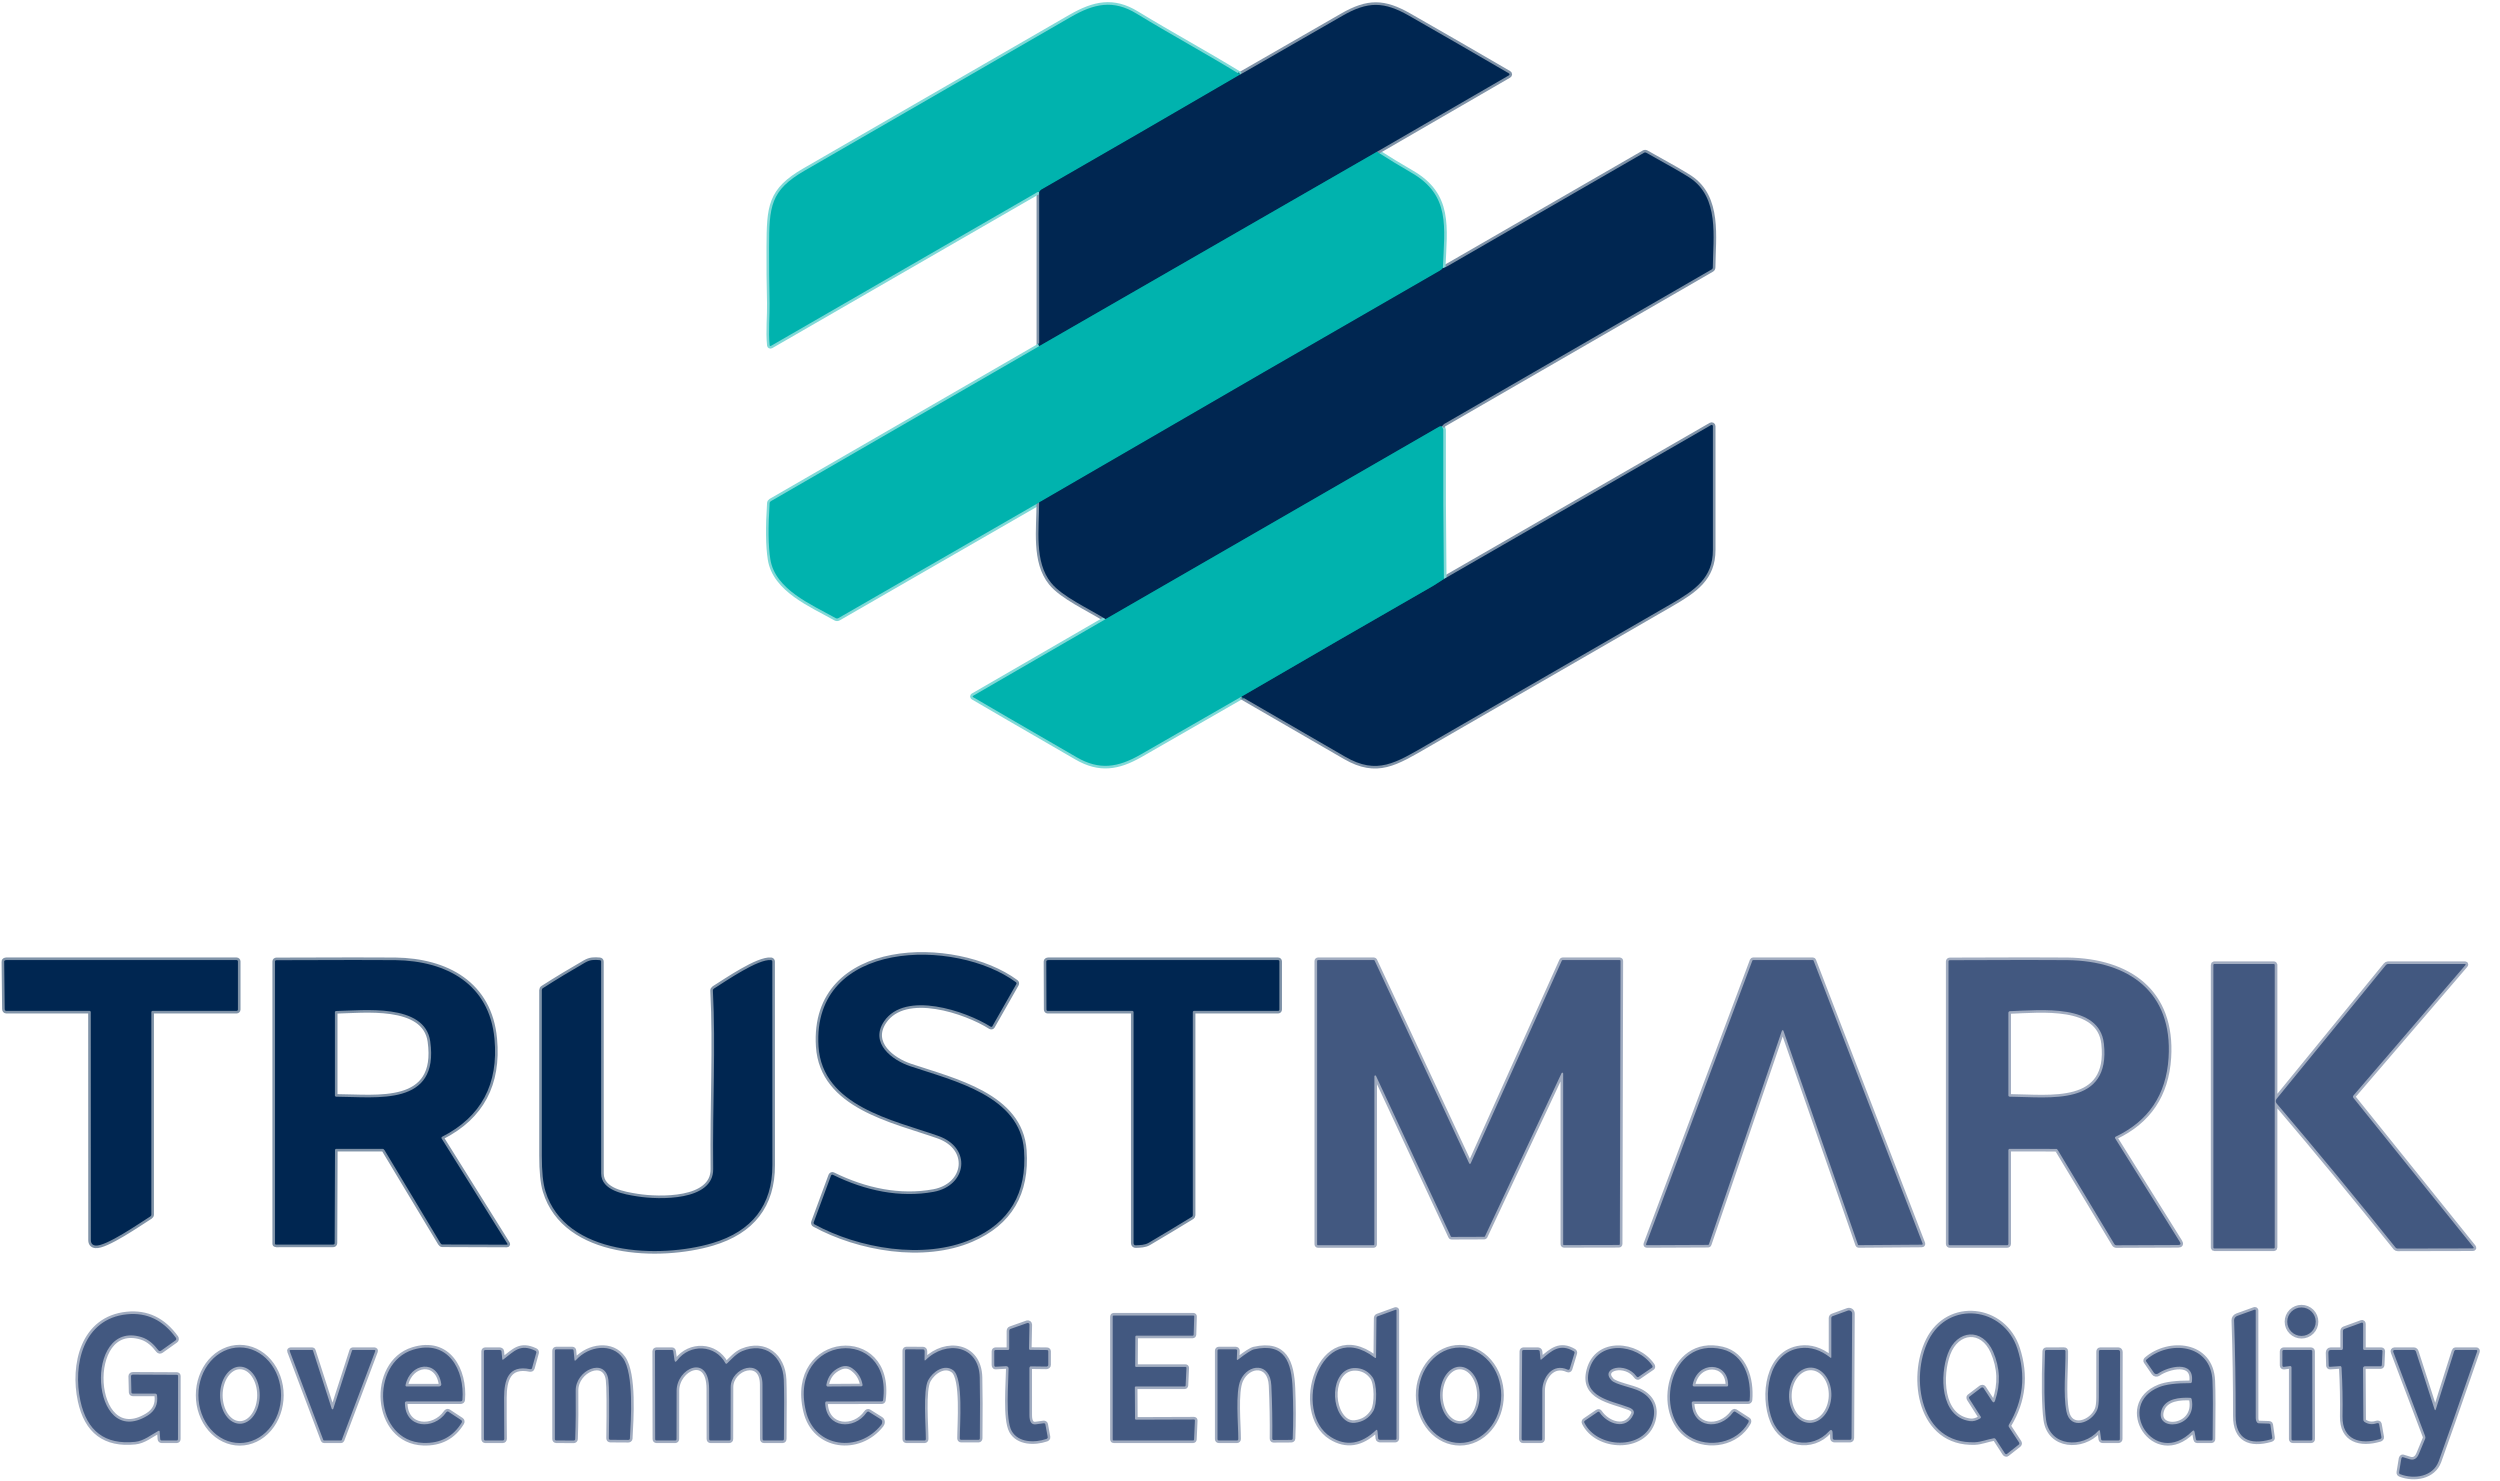
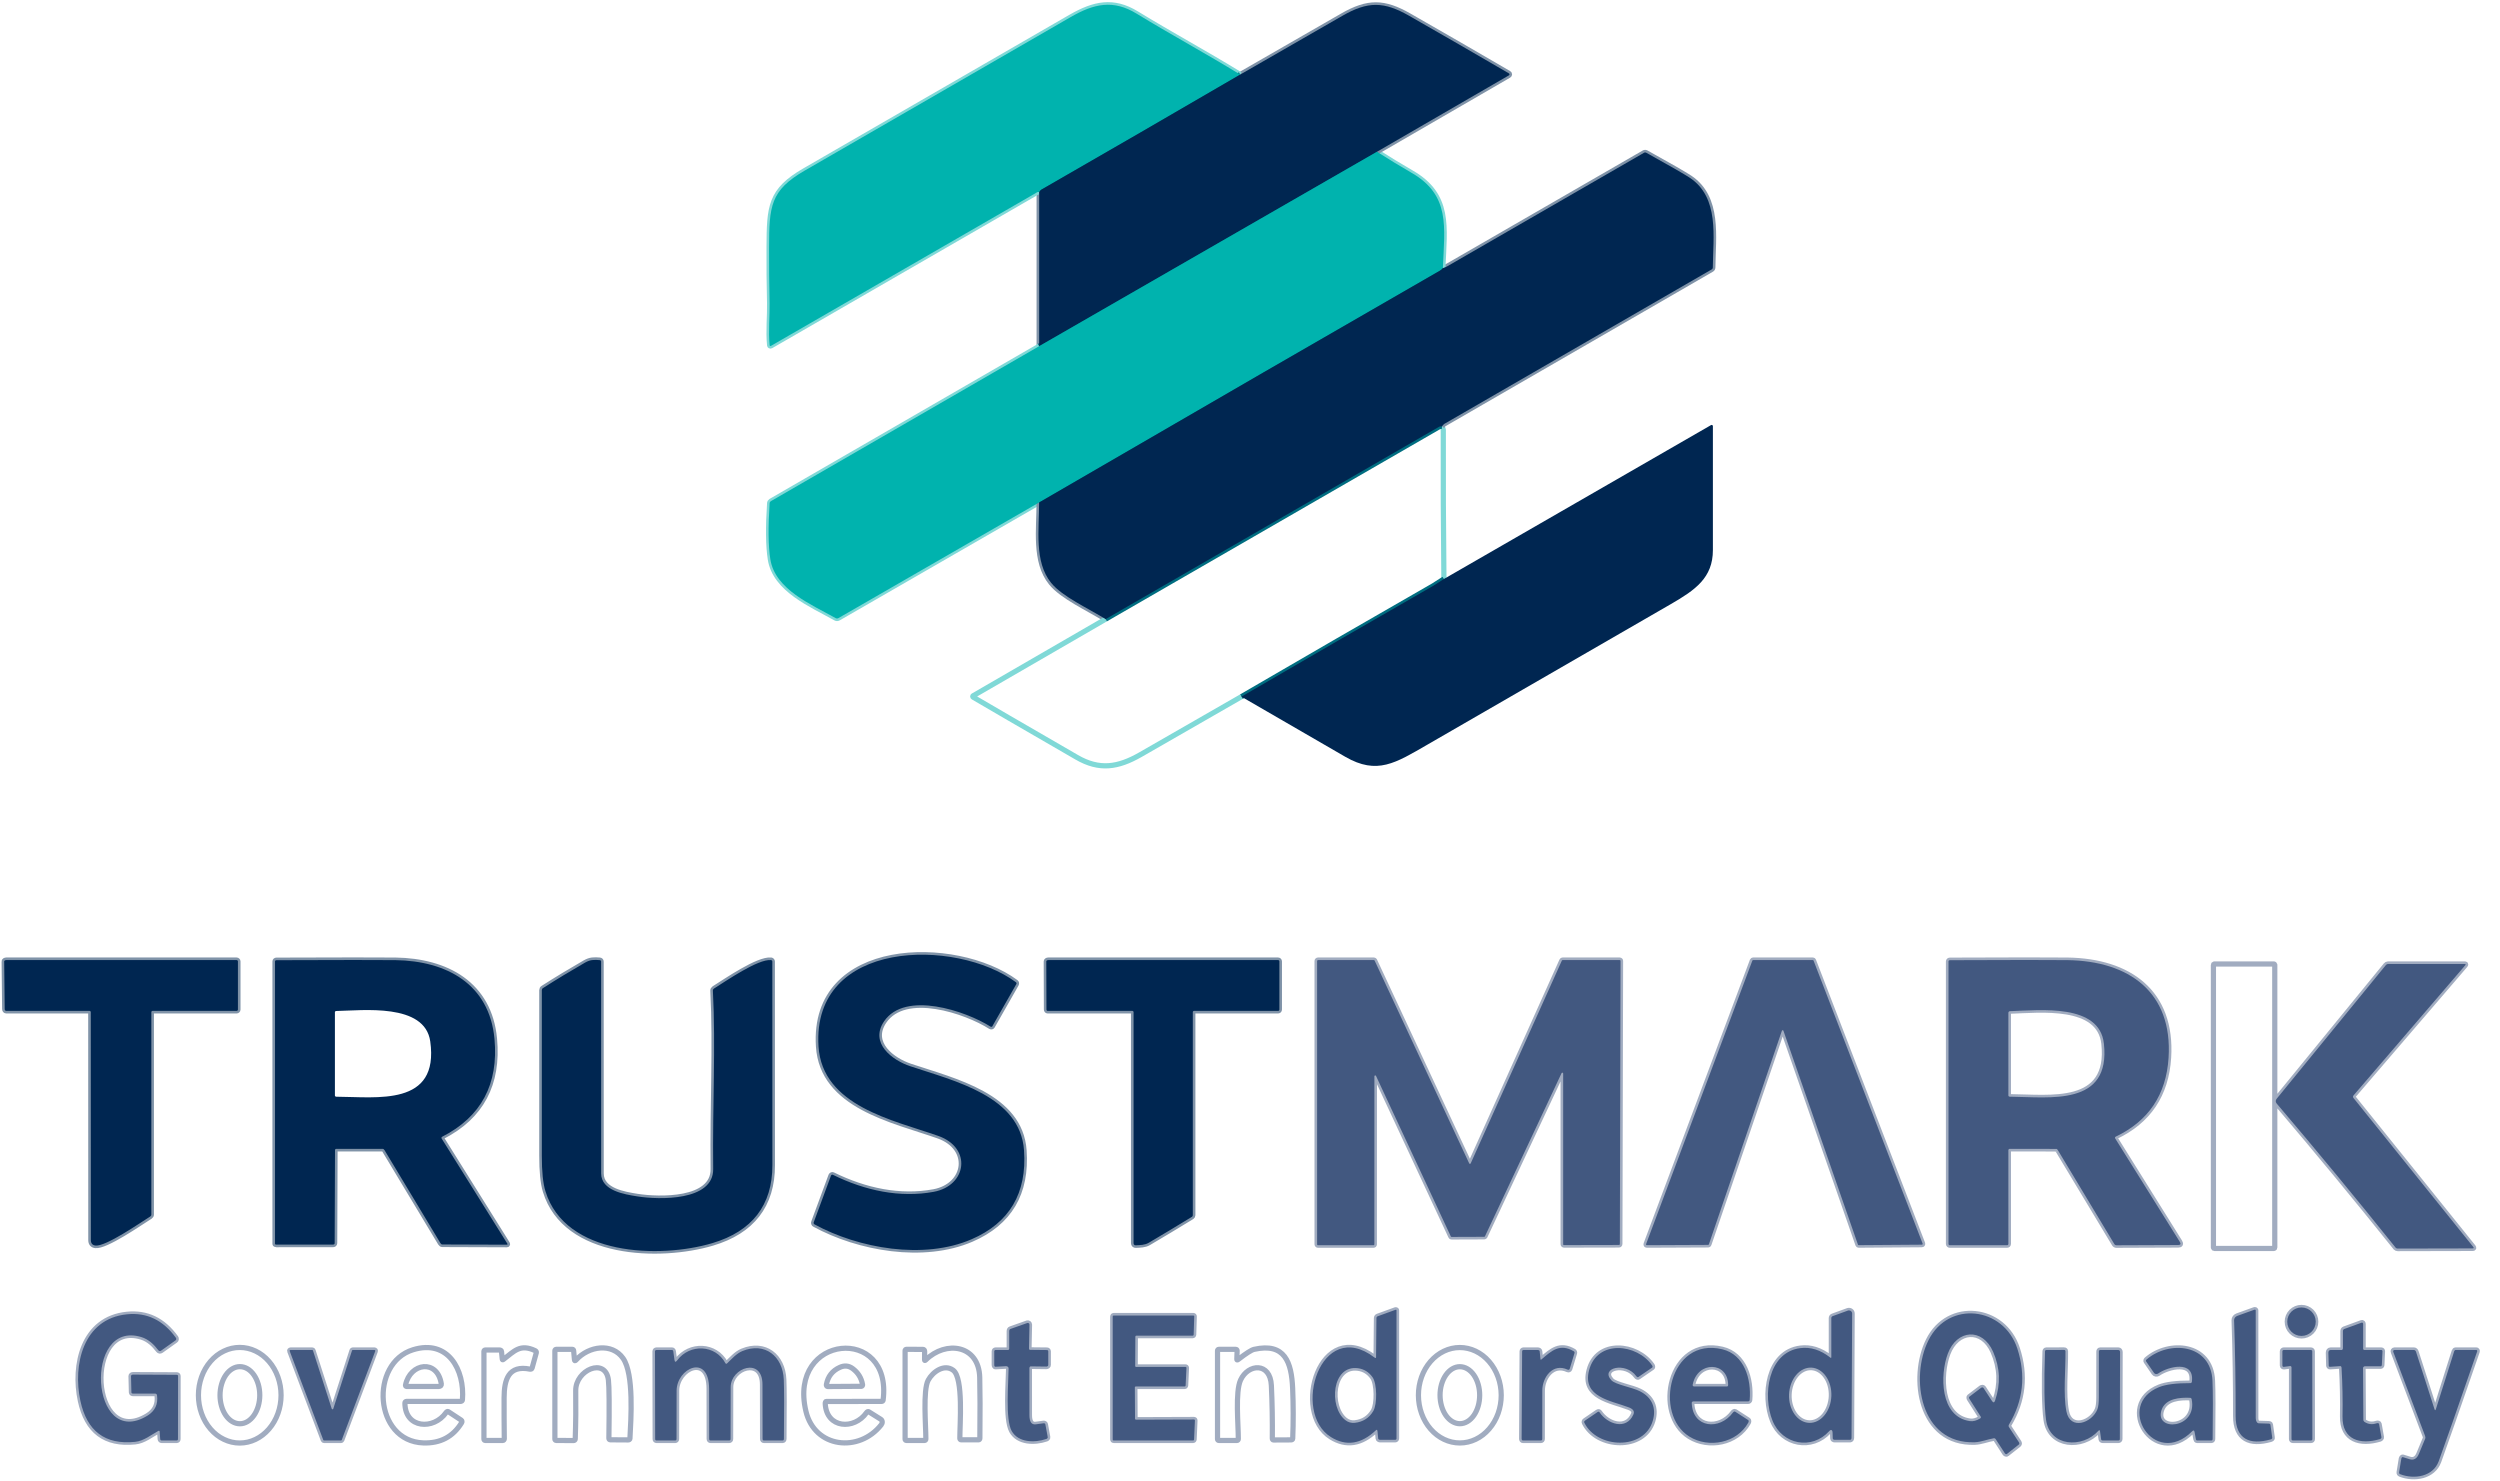
<svg xmlns="http://www.w3.org/2000/svg" width="108" height="64" viewBox="0 0 108 64" fill="none">
  <g clip-path="url(#clip0_3501_82743)">
    <path d="M44.892 8.3V14.955" stroke="#8093A8" stroke-width="0.225" />
    <path d="M44.893 14.955L33.302 21.651C33.287 21.66 33.275 21.672 33.266 21.686C33.256 21.701 33.251 21.718 33.249 21.735C33.18 22.784 33.19 23.591 33.279 24.155C33.484 25.472 35.055 26.113 36.101 26.703C36.119 26.714 36.14 26.719 36.161 26.719C36.182 26.719 36.203 26.713 36.221 26.702L44.889 21.708" stroke="#80D9D7" stroke-width="0.225" />
    <path d="M44.889 21.708C44.894 22.848 44.668 24.269 45.409 25.18C45.894 25.778 47.023 26.283 47.761 26.747" stroke="#8093A8" stroke-width="0.225" />
    <path d="M47.761 26.747L42.036 30.06C42.032 30.063 42.028 30.067 42.025 30.072C42.022 30.077 42.021 30.082 42.021 30.088C42.021 30.094 42.023 30.099 42.026 30.104C42.029 30.109 42.033 30.113 42.038 30.116C42.599 30.447 44.092 31.313 46.514 32.714C47.493 33.281 48.29 33.16 49.266 32.602C50.722 31.769 52.176 30.934 53.629 30.096" stroke="#80D9D7" stroke-width="0.225" />
-     <path d="M53.629 30.096C55.136 30.971 56.632 31.837 58.117 32.694C59.494 33.488 60.285 32.964 61.669 32.166C65.174 30.146 68.677 28.124 72.178 26.099C73.237 25.488 73.997 24.962 73.997 23.761V18.408C73.997 18.399 73.994 18.39 73.99 18.382C73.985 18.374 73.978 18.368 73.97 18.363C73.962 18.359 73.953 18.356 73.944 18.356C73.935 18.356 73.926 18.359 73.918 18.363L62.378 25.012" stroke="#8093A8" stroke-width="0.225" />
    <path d="M62.377 25.012C62.353 22.856 62.344 20.707 62.35 18.566C62.35 18.545 62.331 18.495 62.294 18.418" stroke="#80D9D7" stroke-width="0.225" />
    <path d="M62.294 18.418C62.315 18.392 62.36 18.332 62.388 18.315C66.24 16.09 70.092 13.865 73.944 11.639C73.959 11.631 73.971 11.618 73.98 11.604C73.988 11.589 73.993 11.572 73.993 11.555C74.005 10.251 74.284 8.537 73.003 7.683C72.761 7.523 72.133 7.161 71.119 6.599C71.104 6.591 71.087 6.586 71.07 6.586C71.053 6.586 71.037 6.591 71.022 6.599C68.194 8.231 65.368 9.862 62.544 11.491C62.475 11.53 62.404 11.561 62.331 11.585" stroke="#8093A8" stroke-width="0.225" />
    <path d="M62.33 11.585C62.407 9.792 62.657 8.435 60.982 7.467C60.476 7.175 59.978 6.871 59.486 6.556" stroke="#80D9D7" stroke-width="0.225" />
    <path d="M59.486 6.556L65.185 3.255C65.192 3.251 65.199 3.244 65.203 3.237C65.207 3.229 65.21 3.221 65.21 3.212C65.21 3.204 65.207 3.195 65.203 3.188C65.199 3.18 65.192 3.174 65.185 3.17C63.75 2.333 62.312 1.503 60.871 0.68C59.794 0.066 59.101 0.043 57.985 0.687C56.508 1.54 55.038 2.385 53.576 3.222" stroke="#8093A8" stroke-width="0.225" />
    <path d="M53.578 3.222C52.091 2.309 50.571 1.489 49.105 0.592C48.097 -0.026 47.269 0.153 46.256 0.736C42.424 2.945 38.593 5.156 34.763 7.37C33.269 8.233 33.233 8.916 33.225 10.688C33.221 11.492 33.228 12.295 33.247 13.098C33.26 13.614 33.188 14.307 33.248 14.917C33.249 14.923 33.251 14.928 33.254 14.933C33.258 14.938 33.262 14.942 33.267 14.945C33.272 14.948 33.278 14.949 33.284 14.949C33.289 14.949 33.295 14.948 33.3 14.945L44.812 8.302C44.825 8.294 44.843 8.292 44.863 8.295L44.893 8.3" stroke="#80D9D7" stroke-width="0.225" />
    <path d="M53.577 3.222C50.715 4.89 47.852 6.547 44.986 8.194C44.958 8.21 44.927 8.245 44.892 8.3M59.486 6.556L44.892 14.955M62.331 11.585C62.308 11.62 62.267 11.656 62.207 11.691C57.793 14.228 52.02 17.567 44.888 21.708M62.294 18.418C62.248 18.415 62.204 18.416 62.161 18.44C57.36 21.21 52.56 23.98 47.76 26.747M53.628 30.096C56.389 28.489 59.154 26.89 61.926 25.301C61.976 25.271 62.127 25.175 62.377 25.012" stroke="#006D80" stroke-width="0.225" />
    <path d="M39.325 46.062C38.537 45.799 37.56 45.061 38.189 44.126C39.099 42.775 41.737 43.682 42.786 44.347C42.794 44.351 42.801 44.355 42.809 44.357C42.818 44.359 42.825 44.36 42.833 44.359C42.84 44.358 42.847 44.356 42.853 44.353C42.858 44.35 42.863 44.345 42.866 44.34L43.905 42.514C43.913 42.501 43.916 42.485 43.912 42.47C43.908 42.455 43.899 42.441 43.886 42.431C41.294 40.517 35.065 40.565 35.36 45.208C35.525 47.785 38.585 48.386 40.53 49.07C41.998 49.585 41.774 51.22 40.337 51.487C38.887 51.756 37.377 51.44 35.98 50.751C35.973 50.748 35.965 50.746 35.957 50.745C35.949 50.745 35.941 50.747 35.933 50.75C35.925 50.753 35.918 50.758 35.913 50.764C35.907 50.771 35.902 50.778 35.899 50.786L35.154 52.801C35.147 52.818 35.147 52.836 35.153 52.853C35.158 52.87 35.17 52.883 35.185 52.892C37.092 53.933 39.903 54.43 41.968 53.538C43.611 52.828 44.368 51.548 44.238 49.696C44.074 47.35 41.24 46.703 39.325 46.062ZM3.922 43.726L3.925 53.568C3.925 53.71 3.99 53.79 4.119 53.807C4.562 53.866 6.054 52.825 6.491 52.552C6.505 52.543 6.517 52.531 6.525 52.517C6.534 52.503 6.538 52.487 6.538 52.471V43.726C6.538 43.711 6.544 43.697 6.554 43.686C6.565 43.675 6.579 43.67 6.594 43.67H10.222C10.236 43.67 10.251 43.664 10.261 43.653C10.272 43.643 10.278 43.628 10.278 43.613V41.532C10.278 41.518 10.272 41.503 10.261 41.493C10.251 41.482 10.236 41.476 10.222 41.476H0.267C0.256 41.476 0.244 41.478 0.234 41.481C0.223 41.483 0.214 41.488 0.206 41.493C0.198 41.498 0.191 41.504 0.187 41.511C0.183 41.518 0.18 41.525 0.181 41.532L0.203 43.592C0.203 43.613 0.21 43.632 0.222 43.647C0.234 43.661 0.25 43.67 0.267 43.67H3.867C3.881 43.67 3.895 43.675 3.906 43.686C3.916 43.697 3.922 43.711 3.922 43.726ZM14.524 49.631L16.542 49.632C16.553 49.632 16.566 49.638 16.579 49.65C16.593 49.662 16.607 49.679 16.618 49.698L19.027 53.705C19.038 53.722 19.051 53.736 19.065 53.746C19.079 53.756 19.093 53.761 19.107 53.761L21.891 53.771C21.927 53.771 21.934 53.753 21.911 53.716L19.077 49.182C19.073 49.176 19.071 49.169 19.07 49.161C19.07 49.154 19.071 49.147 19.074 49.139C19.076 49.132 19.08 49.125 19.086 49.119C19.091 49.113 19.098 49.108 19.105 49.105C20.79 48.244 21.542 46.834 21.361 44.877C21.142 42.508 19.284 41.509 17.082 41.478C16.409 41.47 14.695 41.47 11.94 41.481C11.924 41.481 11.909 41.486 11.898 41.496C11.887 41.506 11.881 41.519 11.881 41.532V53.736C11.881 53.745 11.887 53.753 11.897 53.759C11.908 53.765 11.922 53.768 11.937 53.768L14.383 53.767C14.403 53.767 14.422 53.761 14.436 53.75C14.45 53.739 14.457 53.724 14.457 53.708L14.472 49.687C14.472 49.672 14.478 49.658 14.487 49.647C14.497 49.637 14.51 49.631 14.524 49.631ZM23.563 51.462C24.422 54.267 28.509 54.376 30.774 53.703C32.483 53.194 33.371 52.073 33.367 50.331C33.363 47.4 33.362 44.47 33.364 41.539C33.364 41.524 33.358 41.509 33.348 41.497C33.338 41.485 33.324 41.478 33.309 41.476C32.748 41.42 31.361 42.382 30.842 42.707C30.828 42.716 30.816 42.729 30.808 42.744C30.8 42.759 30.797 42.776 30.797 42.793C30.923 45.272 30.778 47.665 30.81 50.503C30.824 51.893 28.471 51.833 27.542 51.686C26.981 51.597 25.971 51.442 25.97 50.693C25.968 47.642 25.968 44.59 25.968 41.539C25.969 41.524 25.963 41.509 25.952 41.498C25.942 41.487 25.928 41.48 25.912 41.478C25.663 41.459 25.504 41.454 25.274 41.585C24.662 41.936 24.055 42.303 23.455 42.687C23.44 42.695 23.428 42.708 23.42 42.723C23.412 42.738 23.407 42.756 23.407 42.773C23.411 45.158 23.411 47.541 23.407 49.922C23.406 50.608 23.458 51.122 23.563 51.462ZM48.97 43.726V53.708C48.97 53.72 48.973 53.732 48.977 53.743C48.982 53.755 48.989 53.764 48.997 53.773C49.005 53.781 49.015 53.788 49.026 53.792C49.037 53.796 49.049 53.798 49.06 53.797C49.255 53.786 49.451 53.791 49.627 53.687C50.24 53.326 50.862 52.952 51.492 52.566C51.503 52.558 51.513 52.548 51.519 52.537C51.526 52.525 51.529 52.512 51.529 52.499V43.726C51.529 43.711 51.535 43.697 51.546 43.686C51.556 43.675 51.571 43.67 51.585 43.67H55.213C55.228 43.67 55.242 43.664 55.253 43.653C55.263 43.643 55.269 43.628 55.269 43.613V41.532C55.269 41.518 55.263 41.503 55.253 41.493C55.242 41.482 55.228 41.476 55.213 41.476H45.287C45.264 41.476 45.242 41.482 45.225 41.493C45.209 41.503 45.2 41.518 45.2 41.532L45.207 43.613C45.207 43.628 45.212 43.643 45.222 43.653C45.232 43.664 45.245 43.67 45.258 43.67H48.914C48.929 43.67 48.943 43.675 48.954 43.686C48.964 43.697 48.97 43.711 48.97 43.726Z" stroke="#8093A8" stroke-width="0.225" />
    <path d="M67.564 53.787C67.56 53.787 67.555 53.786 67.551 53.784C67.546 53.782 67.542 53.78 67.539 53.776C67.536 53.773 67.533 53.769 67.531 53.765C67.529 53.76 67.528 53.756 67.528 53.751V46.373C67.528 46.365 67.525 46.358 67.52 46.351C67.515 46.345 67.508 46.341 67.5 46.339C67.492 46.337 67.484 46.338 67.476 46.342C67.469 46.346 67.463 46.352 67.46 46.359L64.15 53.41C64.147 53.416 64.142 53.421 64.136 53.425C64.13 53.429 64.124 53.43 64.117 53.43L62.708 53.435C62.701 53.435 62.694 53.433 62.688 53.429C62.682 53.425 62.678 53.42 62.675 53.413L59.442 46.478C59.439 46.471 59.433 46.465 59.426 46.461C59.419 46.458 59.41 46.456 59.402 46.458C59.394 46.46 59.387 46.464 59.382 46.471C59.377 46.477 59.374 46.485 59.374 46.493L59.371 53.757C59.371 53.761 59.371 53.766 59.369 53.77C59.367 53.775 59.364 53.779 59.361 53.782C59.358 53.785 59.354 53.788 59.349 53.79C59.345 53.792 59.34 53.793 59.336 53.793H56.935C56.931 53.793 56.926 53.792 56.922 53.79C56.917 53.788 56.913 53.785 56.91 53.782C56.906 53.779 56.904 53.775 56.902 53.77C56.9 53.766 56.899 53.761 56.899 53.757V41.512C56.899 41.508 56.9 41.503 56.902 41.498C56.904 41.494 56.906 41.49 56.91 41.487C56.913 41.483 56.917 41.481 56.922 41.479C56.926 41.477 56.931 41.476 56.935 41.476H59.35C59.357 41.476 59.364 41.478 59.369 41.482C59.375 41.485 59.38 41.49 59.383 41.496L63.468 50.257C63.471 50.264 63.475 50.269 63.481 50.273C63.487 50.277 63.494 50.279 63.502 50.279C63.509 50.279 63.516 50.276 63.521 50.273C63.527 50.269 63.532 50.263 63.534 50.256L67.472 41.498C67.475 41.491 67.48 41.486 67.485 41.482C67.491 41.478 67.498 41.476 67.505 41.476H69.971C69.976 41.476 69.981 41.477 69.985 41.479C69.99 41.481 69.993 41.483 69.997 41.487C70 41.49 70.003 41.494 70.005 41.498C70.007 41.503 70.007 41.508 70.007 41.512L69.977 53.746C69.977 53.756 69.973 53.765 69.966 53.772C69.96 53.779 69.951 53.782 69.941 53.782L67.564 53.787ZM80.296 53.79C80.289 53.79 80.282 53.788 80.276 53.784C80.27 53.779 80.266 53.773 80.263 53.767L77.044 44.529C77.042 44.522 77.037 44.516 77.031 44.511C77.025 44.507 77.018 44.505 77.011 44.505C77.004 44.505 76.996 44.507 76.99 44.511C76.984 44.516 76.98 44.522 76.978 44.529L73.824 53.755C73.822 53.762 73.817 53.768 73.811 53.772C73.805 53.777 73.798 53.779 73.791 53.779L71.143 53.791C71.138 53.791 71.132 53.79 71.127 53.787C71.122 53.785 71.118 53.781 71.115 53.776C71.112 53.772 71.109 53.766 71.109 53.761C71.108 53.755 71.109 53.749 71.111 53.744L75.702 41.499C75.705 41.492 75.709 41.486 75.715 41.482C75.721 41.478 75.728 41.476 75.735 41.476H78.313C78.32 41.476 78.327 41.478 78.333 41.482C78.338 41.486 78.343 41.492 78.345 41.499L83.057 53.723C83.059 53.728 83.06 53.734 83.059 53.739C83.058 53.745 83.056 53.75 83.053 53.755C83.05 53.76 83.046 53.764 83.041 53.766C83.036 53.769 83.03 53.77 83.025 53.77L80.296 53.79ZM88.921 49.722L91.339 53.743C91.348 53.759 91.361 53.772 91.377 53.781C91.393 53.79 91.412 53.795 91.43 53.795L94.101 53.784C94.201 53.784 94.222 53.738 94.165 53.646L91.376 49.18C91.372 49.174 91.369 49.166 91.368 49.159C91.367 49.152 91.368 49.144 91.37 49.137C91.372 49.13 91.376 49.123 91.381 49.117C91.386 49.111 91.392 49.107 91.398 49.103C92.819 48.426 93.58 47.291 93.682 45.697C93.864 42.842 91.954 41.516 89.32 41.478C88.629 41.469 86.933 41.469 84.234 41.481C84.218 41.481 84.203 41.487 84.192 41.496C84.181 41.506 84.175 41.519 84.175 41.532V53.736C84.175 53.751 84.181 53.766 84.192 53.776C84.202 53.787 84.216 53.793 84.231 53.793H86.706C86.721 53.793 86.735 53.787 86.746 53.776C86.756 53.766 86.762 53.751 86.762 53.736V49.687C86.762 49.672 86.768 49.657 86.779 49.647C86.789 49.636 86.803 49.63 86.818 49.63L88.851 49.633C88.855 49.633 88.865 49.641 88.877 49.658C88.89 49.674 88.906 49.697 88.921 49.722ZM98.27 41.685C98.27 41.674 98.265 41.664 98.258 41.656C98.25 41.648 98.239 41.644 98.228 41.644H95.661C95.65 41.644 95.64 41.648 95.632 41.656C95.624 41.664 95.62 41.674 95.62 41.685V53.892C95.62 53.903 95.624 53.913 95.632 53.921C95.64 53.929 95.65 53.933 95.661 53.933H98.228C98.239 53.933 98.25 53.929 98.258 53.921C98.265 53.913 98.27 53.903 98.27 53.892V41.685ZM101.668 47.327L106.5 41.698C106.531 41.662 106.52 41.644 106.467 41.644L103.156 41.645C103.141 41.645 103.125 41.65 103.109 41.658C103.094 41.667 103.079 41.68 103.066 41.696L98.35 47.469C98.326 47.498 98.313 47.533 98.313 47.568C98.312 47.604 98.324 47.638 98.346 47.665C100.093 49.718 101.809 51.797 103.494 53.903C103.503 53.914 103.515 53.922 103.53 53.928C103.544 53.934 103.56 53.938 103.578 53.938L106.811 53.931C106.867 53.931 106.878 53.911 106.846 53.87L101.67 47.433C101.657 47.417 101.65 47.398 101.65 47.379C101.649 47.359 101.656 47.341 101.668 47.327ZM100.04 57.097C100.04 56.934 99.975 56.778 99.86 56.662C99.745 56.547 99.588 56.482 99.425 56.482C99.262 56.482 99.105 56.547 98.99 56.662C98.874 56.778 98.81 56.934 98.81 57.097C98.81 57.26 98.874 57.417 98.99 57.532C99.105 57.648 99.262 57.712 99.425 57.712C99.588 57.712 99.745 57.648 99.86 57.532C99.975 57.417 100.04 57.26 100.04 57.097ZM59.378 58.644C57.047 56.872 55.783 61.016 57.496 62.081C58.154 62.49 58.803 62.391 59.442 61.785C59.48 61.749 59.502 61.767 59.509 61.837L59.538 62.144C59.539 62.16 59.549 62.174 59.566 62.184C59.582 62.195 59.604 62.2 59.627 62.2H60.274C60.288 62.2 60.303 62.194 60.313 62.184C60.324 62.173 60.33 62.159 60.33 62.144V56.605C60.33 56.6 60.328 56.596 60.326 56.593C60.323 56.59 60.319 56.587 60.315 56.585C60.31 56.583 60.304 56.582 60.299 56.582C60.293 56.582 60.287 56.583 60.281 56.585L59.517 56.863C59.501 56.869 59.487 56.879 59.478 56.893C59.468 56.907 59.463 56.924 59.463 56.942L59.447 58.629C59.447 58.673 59.424 58.678 59.378 58.644ZM79.063 58.643C78.646 58.316 78.216 58.182 77.774 58.239C76.362 58.422 76.142 60.303 76.574 61.373C76.997 62.421 78.279 62.648 79.02 61.826C79.064 61.776 79.104 61.764 79.138 61.79C79.147 61.796 79.153 61.809 79.159 61.826C79.164 61.844 79.167 61.867 79.168 61.891L79.175 62.137C79.176 62.154 79.185 62.17 79.199 62.182C79.214 62.194 79.234 62.2 79.254 62.2H79.929C79.944 62.2 79.959 62.191 79.97 62.176C79.98 62.16 79.987 62.138 79.987 62.116L80.012 56.745C80.013 56.723 80.007 56.702 79.997 56.682C79.987 56.663 79.972 56.646 79.954 56.634C79.936 56.621 79.915 56.613 79.893 56.611C79.871 56.608 79.849 56.61 79.828 56.618L79.169 56.858C79.153 56.863 79.139 56.875 79.129 56.89C79.119 56.905 79.114 56.923 79.114 56.942V58.629C79.114 58.665 79.097 58.67 79.063 58.643ZM97.578 61.487C97.543 61.486 97.51 61.463 97.486 61.423C97.462 61.383 97.449 61.329 97.449 61.272L97.448 56.605C97.447 56.599 97.446 56.594 97.442 56.59C97.439 56.586 97.434 56.583 97.429 56.58C97.423 56.578 97.417 56.576 97.41 56.576C97.403 56.576 97.396 56.578 97.389 56.58L96.651 56.846C96.61 56.861 96.575 56.887 96.55 56.92C96.525 56.953 96.513 56.993 96.514 57.032C96.561 58.432 96.582 59.809 96.579 61.164C96.577 62.174 97.192 62.439 98.092 62.182C98.113 62.176 98.132 62.166 98.145 62.154C98.158 62.141 98.164 62.127 98.162 62.115L98.083 61.546C98.082 61.534 98.074 61.523 98.06 61.514C98.047 61.506 98.03 61.501 98.011 61.501L97.578 61.487ZM86.22 62.18L86.608 62.78C86.614 62.788 86.62 62.796 86.628 62.802C86.636 62.809 86.644 62.813 86.653 62.816C86.661 62.819 86.67 62.82 86.678 62.819C86.686 62.819 86.693 62.816 86.699 62.811L87.217 62.402C87.228 62.392 87.234 62.378 87.235 62.36C87.235 62.342 87.229 62.323 87.218 62.306L86.785 61.645C86.776 61.631 86.771 61.613 86.773 61.594C86.774 61.575 86.78 61.554 86.791 61.536C87.404 60.511 87.524 59.421 87.151 58.266C86.562 56.444 84.171 56.164 83.308 57.904C82.51 59.51 82.936 62.39 85.317 62.305C85.578 62.295 85.861 62.179 86.137 62.132C86.151 62.129 86.166 62.133 86.181 62.141C86.196 62.15 86.209 62.163 86.22 62.18ZM6.897 61.836L6.922 62.172C6.923 62.188 6.93 62.202 6.942 62.212C6.955 62.223 6.971 62.228 6.987 62.228H7.634C7.648 62.228 7.662 62.222 7.673 62.212C7.683 62.201 7.689 62.187 7.689 62.172L7.692 59.438C7.692 59.426 7.686 59.414 7.675 59.405C7.664 59.397 7.649 59.392 7.634 59.392L5.75 59.383C5.738 59.383 5.726 59.384 5.716 59.387C5.705 59.39 5.695 59.395 5.686 59.401C5.678 59.406 5.672 59.413 5.667 59.421C5.663 59.428 5.661 59.436 5.661 59.445L5.678 60.154C5.678 60.168 5.686 60.18 5.699 60.19C5.713 60.199 5.731 60.204 5.75 60.204H6.706C6.725 60.204 6.743 60.211 6.757 60.224C6.771 60.238 6.781 60.256 6.784 60.276C6.837 60.662 6.698 60.956 6.366 61.159C3.891 62.665 3.591 56.976 6.115 57.764C6.419 57.859 6.654 58.083 6.841 58.33C6.855 58.348 6.875 58.36 6.897 58.364C6.919 58.367 6.941 58.362 6.959 58.349L7.584 57.904C7.593 57.898 7.599 57.891 7.605 57.882C7.61 57.873 7.613 57.863 7.614 57.853C7.616 57.842 7.615 57.831 7.612 57.821C7.609 57.81 7.604 57.8 7.598 57.791C7.047 57.029 6.344 56.691 5.487 56.778C3.58 56.969 3.143 58.976 3.472 60.512C3.755 61.829 4.543 62.421 5.836 62.288C6.212 62.25 6.519 61.991 6.846 61.812C6.852 61.809 6.857 61.808 6.863 61.808C6.869 61.807 6.875 61.809 6.88 61.811C6.885 61.813 6.889 61.817 6.892 61.821C6.895 61.825 6.897 61.831 6.897 61.836ZM51.219 59.856C51.218 59.867 51.214 59.876 51.206 59.883C51.199 59.891 51.189 59.895 51.179 59.895H49.066C49.056 59.895 49.045 59.899 49.038 59.906C49.03 59.914 49.026 59.924 49.026 59.935L49.034 61.29C49.034 61.301 49.038 61.311 49.045 61.319C49.053 61.327 49.063 61.331 49.074 61.331L51.58 61.322C51.586 61.322 51.591 61.323 51.596 61.325C51.601 61.327 51.606 61.331 51.61 61.334C51.613 61.339 51.616 61.343 51.618 61.348C51.62 61.354 51.621 61.359 51.621 61.365L51.585 62.19C51.584 62.2 51.58 62.21 51.572 62.217C51.565 62.224 51.555 62.228 51.545 62.228H48.11C48.099 62.228 48.089 62.224 48.082 62.217C48.074 62.209 48.07 62.199 48.07 62.188V56.87C48.07 56.859 48.074 56.849 48.082 56.841C48.089 56.834 48.099 56.83 48.11 56.83H51.551C51.556 56.83 51.562 56.831 51.567 56.833C51.572 56.835 51.576 56.838 51.58 56.842C51.584 56.846 51.587 56.85 51.589 56.855C51.591 56.86 51.592 56.866 51.591 56.871L51.567 57.662C51.566 57.672 51.562 57.682 51.554 57.69C51.547 57.697 51.537 57.701 51.526 57.701H49.088C49.077 57.701 49.067 57.705 49.059 57.713C49.051 57.721 49.047 57.731 49.047 57.742L49.04 59.01C49.04 59.016 49.041 59.021 49.044 59.026C49.045 59.031 49.048 59.035 49.052 59.039C49.056 59.043 49.06 59.046 49.065 59.048C49.07 59.05 49.076 59.051 49.081 59.051H51.215C51.22 59.051 51.226 59.052 51.231 59.054C51.236 59.056 51.24 59.06 51.244 59.064C51.248 59.068 51.251 59.072 51.253 59.078C51.255 59.083 51.255 59.088 51.255 59.094L51.219 59.856ZM44.453 58.235L44.474 57.223C44.474 57.212 44.471 57.2 44.466 57.19C44.461 57.18 44.453 57.171 44.444 57.164C44.434 57.157 44.423 57.153 44.411 57.151C44.4 57.15 44.388 57.151 44.377 57.154L43.652 57.411C43.636 57.416 43.623 57.428 43.613 57.445C43.604 57.462 43.599 57.483 43.599 57.504V58.264C43.599 58.279 43.593 58.293 43.582 58.303C43.572 58.314 43.557 58.32 43.542 58.32H43.008C42.993 58.32 42.979 58.326 42.968 58.336C42.958 58.347 42.952 58.361 42.952 58.376V58.967C42.952 58.977 42.953 58.987 42.956 58.997C42.958 59.006 42.962 59.015 42.967 59.022C42.971 59.03 42.977 59.035 42.983 59.039C42.989 59.043 42.995 59.044 43.001 59.044L43.458 59.019C43.473 59.019 43.487 59.02 43.501 59.025C43.515 59.029 43.528 59.036 43.538 59.044C43.549 59.053 43.557 59.063 43.563 59.075C43.569 59.087 43.572 59.099 43.572 59.112C43.568 59.727 43.424 61.312 43.704 61.817C43.989 62.326 44.701 62.335 45.204 62.162C45.222 62.155 45.239 62.144 45.249 62.13C45.26 62.117 45.265 62.101 45.262 62.087L45.161 61.533C45.158 61.518 45.149 61.504 45.134 61.495C45.12 61.486 45.102 61.483 45.083 61.485L44.748 61.531C44.564 61.556 44.471 61.423 44.471 61.132L44.47 59.107C44.47 59.097 44.472 59.086 44.475 59.076C44.478 59.066 44.482 59.058 44.487 59.05C44.492 59.043 44.498 59.037 44.505 59.033C44.512 59.029 44.519 59.027 44.527 59.027L45.202 59.036C45.213 59.036 45.224 59.035 45.234 59.031C45.244 59.028 45.253 59.023 45.261 59.016C45.269 59.01 45.275 59.002 45.279 58.993C45.284 58.985 45.286 58.976 45.286 58.967V58.376C45.286 58.362 45.28 58.348 45.269 58.338C45.259 58.328 45.245 58.322 45.23 58.322L44.491 58.314C44.486 58.314 44.48 58.312 44.476 58.308C44.471 58.304 44.467 58.298 44.464 58.291C44.46 58.283 44.457 58.275 44.456 58.265C44.454 58.256 44.453 58.246 44.453 58.235ZM101.156 59.087C101.196 59.786 101.21 60.487 101.198 61.188C101.181 62.21 101.964 62.42 102.806 62.171C102.829 62.164 102.849 62.152 102.862 62.136C102.876 62.121 102.881 62.103 102.878 62.087L102.777 61.518C102.775 61.51 102.772 61.503 102.766 61.497C102.76 61.491 102.752 61.486 102.742 61.483C102.733 61.48 102.722 61.478 102.71 61.479C102.699 61.479 102.687 61.481 102.676 61.485C102.481 61.552 102.302 61.531 102.141 61.422C102.128 61.413 102.117 61.4 102.11 61.384C102.102 61.368 102.098 61.349 102.097 61.329L102.083 59.107C102.083 59.084 102.092 59.063 102.109 59.047C102.125 59.031 102.148 59.022 102.172 59.022L102.847 59.023C102.859 59.023 102.872 59.017 102.881 59.006C102.89 58.996 102.895 58.982 102.896 58.967L102.923 58.376C102.923 58.369 102.922 58.361 102.92 58.355C102.918 58.348 102.914 58.342 102.91 58.336C102.905 58.331 102.9 58.327 102.894 58.324C102.888 58.321 102.881 58.32 102.875 58.32H102.144C102.129 58.32 102.114 58.314 102.104 58.303C102.093 58.293 102.087 58.279 102.087 58.264V57.195C102.087 57.186 102.086 57.177 102.083 57.169C102.079 57.16 102.075 57.153 102.069 57.147C102.064 57.142 102.057 57.138 102.05 57.136C102.043 57.134 102.036 57.134 102.03 57.136L101.27 57.414C101.254 57.42 101.24 57.432 101.23 57.448C101.221 57.464 101.216 57.484 101.216 57.504V58.235C101.216 58.258 101.21 58.279 101.199 58.295C101.189 58.311 101.174 58.32 101.159 58.32H100.681C100.669 58.32 100.656 58.322 100.644 58.328C100.632 58.334 100.622 58.342 100.613 58.352C100.604 58.363 100.597 58.375 100.592 58.389C100.587 58.403 100.585 58.417 100.586 58.432L100.601 58.995C100.602 59.002 100.603 59.009 100.606 59.015C100.609 59.022 100.613 59.028 100.618 59.032C100.623 59.037 100.628 59.041 100.634 59.043C100.64 59.046 100.647 59.047 100.653 59.046L101.103 59.016C101.116 59.015 101.129 59.022 101.139 59.036C101.148 59.049 101.155 59.067 101.156 59.087ZM10.357 62.339C10.83 62.339 11.284 62.121 11.619 61.734C11.954 61.346 12.142 60.821 12.142 60.273C12.142 60.002 12.096 59.734 12.006 59.483C11.916 59.233 11.785 59.005 11.619 58.813C11.453 58.621 11.257 58.469 11.04 58.366C10.823 58.262 10.591 58.209 10.357 58.209C10.123 58.209 9.89 58.262 9.674 58.366C9.457 58.469 9.26 58.621 9.095 58.813C8.929 59.005 8.797 59.233 8.708 59.483C8.618 59.734 8.572 60.002 8.572 60.273C8.572 60.545 8.618 60.813 8.708 61.064C8.797 61.314 8.929 61.542 9.095 61.734C9.26 61.926 9.457 62.078 9.674 62.181C9.89 62.285 10.123 62.339 10.357 62.339ZM19.977 60.476C20.083 59.18 19.357 57.843 17.843 58.309C15.965 58.887 16.151 62.26 18.289 62.334C19.021 62.359 19.573 62.068 19.942 61.462C19.954 61.443 19.959 61.421 19.956 61.4C19.954 61.38 19.943 61.362 19.928 61.352L19.365 60.982C19.353 60.974 19.336 60.974 19.318 60.981C19.3 60.989 19.283 61.004 19.27 61.023C18.74 61.785 17.492 61.721 17.492 60.606C17.492 60.589 17.5 60.573 17.512 60.56C17.525 60.548 17.542 60.541 17.56 60.541H19.894C19.915 60.541 19.936 60.535 19.951 60.523C19.966 60.51 19.976 60.494 19.977 60.476ZM21.698 58.712L21.664 58.376C21.663 58.361 21.654 58.346 21.638 58.336C21.623 58.326 21.602 58.32 21.581 58.32H20.962C20.948 58.32 20.933 58.326 20.923 58.336C20.912 58.347 20.906 58.361 20.906 58.376V62.172C20.906 62.187 20.912 62.201 20.923 62.212C20.933 62.222 20.948 62.228 20.962 62.228H21.722C21.73 62.228 21.738 62.227 21.746 62.223C21.754 62.219 21.761 62.214 21.767 62.207C21.773 62.201 21.777 62.193 21.78 62.184C21.783 62.175 21.785 62.166 21.785 62.156C21.778 61.562 21.775 60.97 21.777 60.38C21.78 59.602 21.964 58.959 22.897 59.147C22.916 59.151 22.936 59.148 22.952 59.141C22.968 59.133 22.98 59.121 22.984 59.106L23.169 58.436C23.173 58.42 23.171 58.402 23.162 58.386C23.153 58.371 23.139 58.358 23.121 58.349C22.469 58.042 22.224 58.365 21.745 58.729C21.717 58.751 21.701 58.745 21.698 58.712ZM24.817 58.742L24.781 58.348C24.78 58.333 24.774 58.318 24.765 58.308C24.755 58.297 24.743 58.292 24.73 58.292H24.027C24.013 58.292 23.998 58.298 23.988 58.308C23.977 58.319 23.971 58.333 23.971 58.348V62.172C23.971 62.187 23.977 62.201 23.988 62.211C23.998 62.221 24.013 62.227 24.027 62.227L24.78 62.232C24.798 62.232 24.816 62.225 24.828 62.214C24.842 62.202 24.849 62.187 24.85 62.17C24.874 61.473 24.881 60.777 24.871 60.08C24.858 59.18 26.159 58.619 26.283 59.614C26.317 59.893 26.324 60.735 26.304 62.138C26.304 62.146 26.305 62.154 26.308 62.161C26.311 62.169 26.315 62.175 26.32 62.181C26.326 62.187 26.332 62.191 26.339 62.194C26.346 62.197 26.354 62.199 26.361 62.199L27.142 62.204C27.16 62.204 27.178 62.198 27.191 62.188C27.205 62.178 27.212 62.163 27.213 62.149C27.257 61.326 27.392 59.358 26.917 58.68C26.442 58 25.437 58.144 24.888 58.749C24.845 58.796 24.822 58.793 24.817 58.742ZM35.69 60.544L38.087 60.54C38.103 60.54 38.118 60.535 38.129 60.526C38.141 60.517 38.148 60.504 38.15 60.491C38.573 57.236 34.025 57.621 34.815 60.963C35.194 62.565 37.114 62.765 38.068 61.553C38.083 61.534 38.095 61.512 38.103 61.489C38.11 61.466 38.113 61.443 38.111 61.42C38.11 61.397 38.103 61.376 38.093 61.358C38.082 61.339 38.068 61.324 38.05 61.313L37.528 60.986C37.516 60.978 37.499 60.978 37.481 60.985C37.464 60.993 37.447 61.008 37.434 61.026C36.906 61.784 35.7 61.715 35.65 60.633C35.649 60.622 35.65 60.61 35.652 60.599C35.653 60.588 35.656 60.578 35.66 60.57C35.664 60.561 35.668 60.555 35.674 60.55C35.679 60.546 35.685 60.543 35.69 60.544ZM39.942 58.74L39.944 58.376C39.944 58.354 39.937 58.333 39.925 58.318C39.913 58.303 39.896 58.294 39.879 58.294L39.156 58.291C39.141 58.291 39.127 58.297 39.116 58.307C39.105 58.318 39.1 58.333 39.1 58.348V62.172C39.1 62.187 39.105 62.201 39.116 62.212C39.127 62.222 39.141 62.228 39.156 62.228H39.943C39.958 62.228 39.971 62.222 39.981 62.211C39.992 62.199 39.997 62.184 39.997 62.168C39.999 61.609 39.864 60.061 40.098 59.624C40.296 59.256 40.796 58.907 41.18 59.196C41.627 59.531 41.462 61.567 41.465 62.138C41.465 62.155 41.471 62.171 41.48 62.182C41.49 62.194 41.504 62.2 41.518 62.2H42.277C42.291 62.2 42.304 62.194 42.314 62.182C42.324 62.171 42.33 62.155 42.33 62.138C42.342 60.993 42.34 60.115 42.324 59.504C42.288 58.094 40.861 57.894 39.99 58.751C39.957 58.783 39.941 58.779 39.942 58.74ZM53.431 58.719L53.444 58.348C53.444 58.341 53.443 58.333 53.44 58.327C53.437 58.32 53.432 58.313 53.427 58.308C53.421 58.303 53.415 58.299 53.407 58.296C53.4 58.293 53.392 58.292 53.384 58.292H52.653C52.638 58.292 52.624 58.298 52.613 58.308C52.603 58.319 52.597 58.333 52.597 58.348V62.172C52.597 62.187 52.603 62.201 52.613 62.212C52.624 62.222 52.638 62.228 52.653 62.228H53.441C53.455 62.228 53.468 62.222 53.478 62.21C53.488 62.199 53.494 62.183 53.495 62.167C53.498 61.55 53.356 60.134 53.593 59.617C53.922 58.904 54.876 58.84 54.923 59.852C54.959 60.617 54.972 61.385 54.964 62.154C54.963 62.161 54.965 62.168 54.967 62.174C54.97 62.181 54.973 62.187 54.978 62.191C54.983 62.196 54.989 62.2 54.995 62.203C55.002 62.206 55.008 62.207 55.015 62.207L55.781 62.203C55.798 62.202 55.814 62.197 55.826 62.188C55.838 62.179 55.845 62.167 55.845 62.154C55.875 61.428 55.873 60.702 55.842 59.977C55.794 58.855 55.511 57.992 54.177 58.292C54.063 58.317 53.835 58.463 53.492 58.728C53.45 58.76 53.43 58.757 53.431 58.719ZM63.068 62.336C63.303 62.336 63.535 62.282 63.752 62.178C63.969 62.074 64.166 61.922 64.331 61.73C64.497 61.539 64.628 61.311 64.718 61.061C64.807 60.81 64.853 60.542 64.853 60.272C64.852 59.725 64.662 59.201 64.326 58.815C63.99 58.428 63.535 58.212 63.061 58.213C62.826 58.213 62.593 58.267 62.376 58.371C62.16 58.475 61.963 58.627 61.797 58.819C61.631 59.011 61.5 59.238 61.41 59.489C61.321 59.739 61.275 60.007 61.276 60.278C61.277 60.825 61.466 61.349 61.802 61.735C62.138 62.121 62.593 62.337 63.068 62.336ZM66.549 58.712L66.515 58.376C66.513 58.361 66.504 58.346 66.489 58.336C66.473 58.326 66.453 58.32 66.432 58.32H65.813C65.798 58.32 65.784 58.326 65.774 58.336C65.763 58.347 65.757 58.361 65.757 58.376L65.736 62.151C65.736 62.161 65.737 62.171 65.739 62.181C65.742 62.19 65.745 62.199 65.75 62.206C65.755 62.213 65.76 62.219 65.766 62.222C65.772 62.226 65.778 62.228 65.785 62.228H66.572C66.587 62.228 66.6 62.222 66.611 62.21C66.621 62.198 66.626 62.182 66.626 62.165C66.629 61.47 66.63 60.773 66.629 60.077C66.627 59.496 67.083 58.869 67.726 59.17C67.734 59.174 67.743 59.176 67.752 59.176C67.761 59.176 67.77 59.175 67.778 59.172C67.786 59.168 67.793 59.163 67.799 59.157C67.805 59.151 67.809 59.143 67.812 59.135L68.02 58.451C68.024 58.438 68.023 58.422 68.017 58.408C68.01 58.394 67.999 58.382 67.985 58.374C67.389 58.025 67.035 58.344 66.594 58.726C66.567 58.749 66.552 58.745 66.549 58.712ZM70.565 61.104C70.256 61.807 69.439 61.521 69.1 61.01C69.096 61.004 69.091 60.999 69.085 60.995C69.079 60.991 69.072 60.988 69.064 60.986C69.057 60.985 69.05 60.985 69.042 60.987C69.035 60.988 69.028 60.991 69.022 60.996L68.469 61.373C68.454 61.382 68.444 61.396 68.439 61.413C68.435 61.429 68.436 61.446 68.444 61.461C68.993 62.583 71.023 62.667 71.402 61.375C71.563 60.826 71.368 60.369 70.849 60.104C70.508 59.931 69.791 59.817 69.616 59.63C69.112 59.094 70.227 58.809 70.691 59.454C70.703 59.47 70.719 59.483 70.734 59.49C70.75 59.497 70.764 59.497 70.775 59.49L71.377 59.077C71.383 59.074 71.386 59.069 71.389 59.062C71.392 59.056 71.393 59.048 71.392 59.04C71.392 59.031 71.39 59.022 71.387 59.013C71.383 59.004 71.379 58.995 71.373 58.987C70.716 58.04 68.996 57.859 68.648 59.2C68.348 60.355 69.585 60.502 70.362 60.797C70.555 60.869 70.623 60.972 70.565 61.104ZM74.864 61.023C74.291 61.801 73.117 61.702 73.084 60.604C73.083 60.596 73.085 60.588 73.088 60.58C73.092 60.573 73.097 60.566 73.103 60.56C73.109 60.554 73.117 60.549 73.126 60.546C73.134 60.543 73.143 60.541 73.152 60.541H75.514C75.533 60.541 75.551 60.535 75.564 60.523C75.578 60.512 75.586 60.496 75.588 60.479C75.663 59.575 75.361 58.518 74.401 58.288C72.116 57.742 71.42 61.096 72.984 62.061C73.814 62.575 75.033 62.346 75.526 61.459C75.538 61.437 75.544 61.413 75.544 61.392C75.543 61.371 75.536 61.355 75.523 61.347L74.958 60.982C74.946 60.975 74.93 60.975 74.912 60.982C74.895 60.99 74.878 61.004 74.864 61.023ZM31.566 59.922C31.569 59.08 32.941 58.608 32.94 59.81C32.94 60.594 32.941 61.38 32.944 62.167C32.944 62.183 32.949 62.199 32.959 62.21C32.97 62.222 32.983 62.228 32.998 62.228H33.813C33.827 62.228 33.84 62.222 33.85 62.21C33.86 62.198 33.866 62.182 33.866 62.165C33.88 60.856 33.878 59.999 33.86 59.593C33.816 58.59 33.048 57.962 32.069 58.367C31.813 58.473 31.612 58.708 31.405 58.904C31.4 58.908 31.395 58.911 31.389 58.913C31.382 58.915 31.376 58.915 31.37 58.914C31.363 58.913 31.357 58.91 31.352 58.907C31.347 58.903 31.343 58.898 31.34 58.892C30.907 58.081 29.798 58.041 29.254 58.769C29.191 58.854 29.152 58.846 29.137 58.744L29.087 58.376C29.085 58.361 29.078 58.346 29.068 58.336C29.058 58.325 29.046 58.32 29.033 58.32H28.358C28.35 58.32 28.342 58.321 28.335 58.324C28.327 58.327 28.321 58.331 28.315 58.336C28.309 58.342 28.305 58.348 28.302 58.355C28.299 58.361 28.297 58.369 28.297 58.376L28.304 62.172C28.304 62.187 28.31 62.201 28.32 62.212C28.33 62.222 28.344 62.228 28.358 62.228H29.173C29.188 62.228 29.201 62.222 29.212 62.21C29.222 62.199 29.227 62.183 29.227 62.167C29.23 61.474 29.231 60.781 29.23 60.088C29.226 59.105 30.632 58.447 30.634 59.995C30.635 60.718 30.636 61.441 30.638 62.165C30.638 62.174 30.639 62.182 30.642 62.19C30.645 62.197 30.649 62.204 30.654 62.21C30.659 62.216 30.665 62.221 30.671 62.224C30.678 62.227 30.685 62.228 30.692 62.228H31.507C31.522 62.228 31.536 62.222 31.546 62.21C31.556 62.199 31.562 62.183 31.562 62.167C31.562 61.417 31.564 60.669 31.566 59.922ZM94.807 61.862L94.863 62.172C94.866 62.188 94.873 62.202 94.882 62.213C94.892 62.223 94.904 62.228 94.917 62.228H95.535C95.549 62.228 95.562 62.222 95.572 62.21C95.582 62.199 95.587 62.183 95.587 62.167C95.603 60.962 95.601 60.124 95.58 59.65C95.513 58.04 93.701 57.896 92.734 58.729C92.72 58.741 92.711 58.755 92.707 58.77C92.702 58.784 92.704 58.798 92.711 58.808L93.055 59.31C93.064 59.323 93.076 59.334 93.09 59.343C93.104 59.351 93.119 59.357 93.135 59.359C93.152 59.362 93.168 59.361 93.185 59.357C93.201 59.353 93.216 59.346 93.23 59.337C93.648 59.043 94.816 58.728 94.69 59.694C94.688 59.71 94.68 59.724 94.668 59.735C94.656 59.745 94.641 59.751 94.626 59.751C94.02 59.75 93.573 59.806 93.284 59.92C91.347 60.688 93.07 63.462 94.699 61.835C94.757 61.776 94.793 61.785 94.807 61.862ZM90.722 61.835L90.77 62.18C90.772 62.194 90.78 62.206 90.793 62.215C90.805 62.224 90.822 62.228 90.84 62.228H91.514C91.531 62.228 91.548 62.222 91.56 62.212C91.572 62.201 91.579 62.187 91.579 62.172L91.588 58.404C91.588 58.382 91.58 58.36 91.566 58.344C91.552 58.329 91.534 58.32 91.514 58.32H90.727C90.713 58.32 90.699 58.327 90.689 58.339C90.679 58.351 90.673 58.367 90.673 58.384C90.67 59.044 90.669 59.704 90.671 60.366C90.671 60.598 90.651 60.77 90.609 60.88C90.382 61.47 89.432 61.813 89.269 60.97C89.124 60.216 89.24 59.16 89.229 58.369C89.229 58.362 89.227 58.355 89.224 58.349C89.221 58.343 89.217 58.337 89.212 58.332C89.207 58.327 89.201 58.324 89.194 58.321C89.188 58.319 89.181 58.317 89.174 58.318L88.393 58.321C88.381 58.321 88.369 58.327 88.361 58.338C88.352 58.349 88.346 58.364 88.346 58.38C88.299 59.769 88.313 60.751 88.389 61.326C88.545 62.511 89.966 62.575 90.649 61.813C90.69 61.768 90.714 61.775 90.722 61.835ZM14.332 60.858C14.334 60.865 14.339 60.872 14.345 60.876C14.351 60.88 14.358 60.883 14.365 60.883C14.373 60.883 14.38 60.88 14.386 60.876C14.392 60.872 14.396 60.865 14.398 60.858L15.208 58.343C15.21 58.336 15.215 58.33 15.221 58.326C15.227 58.322 15.235 58.32 15.242 58.32H16.18C16.186 58.32 16.191 58.321 16.196 58.324C16.201 58.326 16.205 58.33 16.209 58.335C16.212 58.34 16.214 58.345 16.215 58.35C16.215 58.356 16.215 58.362 16.213 58.367L14.765 62.206C14.762 62.212 14.758 62.218 14.752 62.222C14.746 62.226 14.739 62.228 14.732 62.228H14C13.993 62.228 13.986 62.226 13.98 62.222C13.975 62.218 13.97 62.212 13.967 62.206L12.517 58.367C12.514 58.362 12.514 58.356 12.514 58.35C12.515 58.345 12.517 58.34 12.52 58.335C12.524 58.33 12.528 58.326 12.533 58.324C12.538 58.321 12.543 58.32 12.549 58.32H13.488C13.496 58.32 13.503 58.322 13.509 58.327C13.515 58.331 13.52 58.337 13.522 58.344L14.332 60.858ZM98.994 59.07C98.994 59.062 98.992 59.054 98.989 59.047C98.985 59.039 98.98 59.032 98.974 59.027C98.968 59.022 98.961 59.018 98.953 59.016C98.945 59.013 98.937 59.013 98.929 59.014L98.666 59.049C98.658 59.05 98.649 59.049 98.642 59.047C98.634 59.045 98.626 59.041 98.62 59.035C98.614 59.03 98.609 59.023 98.606 59.016C98.602 59.009 98.6 59.001 98.6 58.992V58.377C98.6 58.362 98.606 58.347 98.617 58.337C98.628 58.326 98.643 58.32 98.658 58.32H99.833C99.848 58.32 99.863 58.326 99.874 58.337C99.885 58.347 99.891 58.362 99.891 58.377L99.895 62.171C99.895 62.179 99.894 62.186 99.891 62.193C99.888 62.2 99.884 62.206 99.878 62.212C99.873 62.217 99.867 62.221 99.86 62.224C99.853 62.227 99.845 62.228 99.838 62.228H99.052C99.036 62.228 99.022 62.222 99.011 62.212C99 62.201 98.994 62.186 98.994 62.171V59.07ZM105.17 60.873L104.373 58.397C104.366 58.375 104.353 58.355 104.336 58.341C104.32 58.327 104.3 58.32 104.281 58.32H103.437C103.428 58.32 103.42 58.322 103.412 58.327C103.405 58.331 103.398 58.337 103.393 58.345C103.389 58.352 103.386 58.361 103.385 58.37C103.384 58.38 103.385 58.389 103.389 58.397L104.764 62.029C104.773 62.051 104.778 62.074 104.778 62.095C104.779 62.116 104.776 62.136 104.769 62.153L104.497 62.81C104.41 63.018 104.275 63.094 104.094 63.038L103.805 62.948C103.798 62.946 103.791 62.947 103.784 62.949C103.777 62.952 103.77 62.956 103.764 62.962C103.757 62.968 103.752 62.976 103.748 62.985C103.743 62.994 103.74 63.004 103.738 63.015L103.642 63.607C103.639 63.623 103.643 63.639 103.651 63.653C103.66 63.667 103.673 63.679 103.689 63.685C104.297 63.921 105.11 63.79 105.353 63.129C105.604 62.443 106.158 60.86 107.015 58.38C107.017 58.374 107.018 58.366 107.018 58.359C107.017 58.352 107.015 58.345 107.012 58.339C107.008 58.333 107.004 58.328 106.998 58.325C106.993 58.321 106.986 58.32 106.98 58.32H106.08C106.069 58.32 106.057 58.325 106.046 58.335C106.035 58.345 106.027 58.359 106.022 58.375L105.232 60.872C105.211 60.936 105.191 60.937 105.17 60.873Z" stroke="#A1ACC0" stroke-width="0.225" />
-     <path d="M18.586 44.99C18.352 43.319 15.656 43.655 14.527 43.675C14.511 43.675 14.496 43.681 14.485 43.69C14.473 43.7 14.467 43.712 14.467 43.726V47.325C14.467 47.339 14.473 47.352 14.485 47.362C14.496 47.372 14.511 47.378 14.527 47.378C16.281 47.385 18.98 47.816 18.586 44.99Z" stroke="#8093A8" stroke-width="0.225" />
    <path d="M90.889 45.086C90.698 43.347 88.148 43.636 86.826 43.683C86.809 43.684 86.793 43.691 86.781 43.705C86.769 43.718 86.762 43.736 86.762 43.754V47.325C86.762 47.339 86.768 47.352 86.78 47.362C86.791 47.371 86.807 47.377 86.823 47.377C88.552 47.393 91.188 47.81 90.889 45.086ZM58.115 61.347C58.237 61.443 58.376 61.483 58.531 61.466C58.884 61.426 59.148 61.257 59.325 60.96C59.501 60.664 59.494 59.773 59.293 59.493C59.134 59.273 58.927 59.144 58.669 59.108C57.536 58.952 57.393 60.774 58.115 61.347ZM78.153 61.468C78.273 61.473 78.394 61.447 78.507 61.391C78.62 61.336 78.724 61.252 78.814 61.145C78.903 61.037 78.975 60.908 79.027 60.765C79.079 60.622 79.109 60.468 79.115 60.311C79.121 60.155 79.104 59.998 79.064 59.852C79.024 59.705 78.962 59.571 78.881 59.457C78.801 59.342 78.704 59.251 78.595 59.186C78.487 59.122 78.369 59.086 78.249 59.081C78.129 59.076 78.009 59.102 77.896 59.158C77.783 59.214 77.678 59.297 77.589 59.405C77.5 59.512 77.427 59.641 77.376 59.784C77.324 59.927 77.294 60.081 77.288 60.238C77.281 60.395 77.299 60.551 77.339 60.698C77.379 60.844 77.441 60.978 77.521 61.093C77.602 61.207 77.699 61.299 77.807 61.363C77.916 61.428 78.033 61.463 78.153 61.468ZM85.686 59.959L86.051 60.519C86.109 60.606 86.155 60.601 86.188 60.503C86.434 59.793 86.406 59.091 86.104 58.399C85.641 57.337 84.533 57.436 84.145 58.481C83.802 59.4 83.804 61.206 85.099 61.392C85.24 61.412 85.389 61.373 85.545 61.275C85.552 61.27 85.558 61.265 85.562 61.259C85.567 61.252 85.571 61.246 85.573 61.239C85.575 61.231 85.575 61.224 85.575 61.217C85.574 61.21 85.571 61.204 85.567 61.198L85.085 60.442C85.072 60.423 85.064 60.401 85.062 60.382C85.06 60.364 85.064 60.349 85.074 60.341L85.584 59.953C85.593 59.947 85.602 59.942 85.612 59.939C85.621 59.935 85.631 59.934 85.641 59.935C85.65 59.935 85.659 59.938 85.667 59.942C85.675 59.946 85.681 59.952 85.686 59.959ZM10.361 61.506C10.474 61.507 10.586 61.475 10.69 61.413C10.794 61.351 10.889 61.261 10.969 61.146C11.049 61.032 11.112 60.896 11.156 60.746C11.199 60.596 11.222 60.436 11.222 60.274C11.222 59.947 11.133 59.633 10.972 59.401C10.812 59.169 10.593 59.039 10.366 59.039C10.253 59.038 10.142 59.07 10.037 59.132C9.933 59.194 9.838 59.284 9.758 59.399C9.678 59.513 9.615 59.649 9.572 59.799C9.528 59.949 9.506 60.109 9.505 60.271C9.505 60.598 9.595 60.912 9.755 61.144C9.916 61.376 10.134 61.506 10.361 61.506ZM19.065 59.792C18.903 58.698 17.717 58.868 17.518 59.836C17.517 59.843 17.517 59.85 17.518 59.857C17.519 59.864 17.522 59.871 17.526 59.877C17.53 59.882 17.535 59.887 17.541 59.89C17.547 59.893 17.553 59.895 17.56 59.895H18.966C18.98 59.895 18.994 59.892 19.007 59.886C19.02 59.881 19.031 59.873 19.041 59.864C19.05 59.854 19.057 59.842 19.061 59.83C19.065 59.818 19.067 59.805 19.065 59.792ZM36.834 59.122C36.665 58.997 36.481 58.979 36.282 59.069C35.959 59.214 35.765 59.462 35.7 59.813C35.699 59.824 35.698 59.834 35.7 59.844C35.702 59.855 35.705 59.864 35.71 59.872C35.715 59.88 35.722 59.887 35.729 59.891C35.737 59.895 35.745 59.898 35.753 59.898L37.215 59.888C37.223 59.888 37.23 59.886 37.236 59.882C37.243 59.878 37.249 59.872 37.253 59.865C37.258 59.857 37.261 59.849 37.262 59.84C37.263 59.831 37.263 59.822 37.262 59.812C37.211 59.526 37.068 59.296 36.834 59.122ZM63.066 61.504C63.179 61.504 63.29 61.472 63.394 61.41C63.498 61.348 63.592 61.258 63.672 61.143C63.751 61.029 63.814 60.893 63.857 60.744C63.9 60.594 63.922 60.434 63.922 60.272C63.922 59.946 63.832 59.633 63.672 59.402C63.511 59.171 63.293 59.041 63.066 59.041C62.839 59.041 62.622 59.171 62.461 59.402C62.3 59.633 62.21 59.946 62.21 60.272C62.21 60.434 62.233 60.594 62.276 60.744C62.319 60.893 62.382 61.029 62.461 61.143C62.541 61.258 62.635 61.348 62.739 61.41C62.843 61.472 62.954 61.504 63.066 61.504ZM74.657 59.825C74.651 58.807 73.324 58.779 73.124 59.825C73.122 59.833 73.123 59.842 73.125 59.85C73.127 59.859 73.131 59.867 73.136 59.873C73.141 59.88 73.148 59.885 73.156 59.889C73.163 59.893 73.172 59.895 73.18 59.895H74.614C74.62 59.895 74.626 59.893 74.631 59.889C74.636 59.886 74.641 59.881 74.645 59.874C74.649 59.868 74.652 59.86 74.654 59.852C74.656 59.843 74.657 59.834 74.657 59.825ZM93.381 60.908C93.053 61.864 94.941 61.74 94.68 60.443C94.677 60.427 94.668 60.413 94.656 60.402C94.644 60.392 94.628 60.386 94.612 60.385C94.184 60.367 93.555 60.403 93.381 60.908Z" stroke="#A1ACC0" stroke-width="0.225" />
    <path d="M53.577 3.222C50.716 4.89 47.852 6.547 44.986 8.194C44.958 8.21 44.927 8.245 44.893 8.3L44.862 8.295C44.843 8.292 44.825 8.294 44.812 8.302L33.3 14.945C33.295 14.948 33.289 14.949 33.283 14.949C33.277 14.949 33.272 14.948 33.267 14.945C33.261 14.942 33.257 14.938 33.254 14.933C33.251 14.928 33.248 14.923 33.248 14.917C33.187 14.307 33.259 13.614 33.247 13.098C33.228 12.295 33.221 11.492 33.224 10.688C33.232 8.916 33.268 8.233 34.763 7.37C38.592 5.156 42.423 2.945 46.256 0.736C47.268 0.153 48.096 -0.026 49.105 0.592C50.571 1.489 52.09 2.309 53.577 3.222Z" fill="#00B3AE" />
    <path d="M59.486 6.556L44.892 14.955V8.3C44.926 8.245 44.957 8.21 44.985 8.194C47.851 6.547 50.715 4.89 53.576 3.222C55.038 2.385 56.508 1.54 57.985 0.687C59.101 0.043 59.794 0.066 60.871 0.68C62.312 1.503 63.75 2.333 65.185 3.17C65.192 3.174 65.199 3.18 65.203 3.188C65.207 3.195 65.209 3.204 65.209 3.212C65.209 3.221 65.207 3.23 65.203 3.237C65.199 3.245 65.192 3.251 65.185 3.255L59.486 6.556Z" fill="#002651" />
    <path d="M59.486 6.556C59.978 6.871 60.477 7.175 60.982 7.467C62.657 8.435 62.407 9.792 62.331 11.585C62.308 11.62 62.267 11.656 62.207 11.691C57.793 14.228 52.02 17.567 44.888 21.708L36.22 26.702C36.202 26.713 36.181 26.719 36.16 26.719C36.139 26.719 36.118 26.714 36.1 26.703C35.054 26.113 33.483 25.472 33.278 24.155C33.189 23.591 33.179 22.784 33.248 21.735C33.25 21.718 33.255 21.701 33.265 21.686C33.274 21.672 33.286 21.66 33.301 21.651L44.892 14.955L59.486 6.556Z" fill="#00B3AE" />
    <path d="M62.294 18.418C62.248 18.415 62.205 18.416 62.162 18.44C57.361 21.21 52.561 23.98 47.761 26.747C47.023 26.283 45.894 25.778 45.409 25.18C44.668 24.269 44.894 22.848 44.889 21.708C52.021 17.567 57.794 14.228 62.208 11.691C62.268 11.656 62.309 11.62 62.332 11.585C62.405 11.561 62.476 11.53 62.544 11.491C65.368 9.862 68.194 8.231 71.023 6.599C71.037 6.591 71.054 6.586 71.071 6.586C71.088 6.586 71.104 6.591 71.12 6.599C72.134 7.161 72.762 7.523 73.004 7.683C74.285 8.537 74.006 10.251 73.993 11.555C73.993 11.572 73.989 11.589 73.98 11.604C73.972 11.618 73.96 11.631 73.945 11.639C70.093 13.865 66.241 16.09 62.389 18.315C62.361 18.332 62.316 18.392 62.294 18.418ZM53.629 30.096C56.389 28.489 59.155 26.89 61.927 25.301C61.977 25.271 62.127 25.175 62.378 25.012L73.918 18.363C73.926 18.359 73.935 18.356 73.944 18.356C73.953 18.356 73.962 18.359 73.97 18.363C73.978 18.368 73.985 18.374 73.989 18.382C73.994 18.39 73.996 18.399 73.997 18.408V23.761C73.997 24.962 73.236 25.488 72.178 26.099C68.677 28.124 65.174 30.146 61.669 32.166C60.285 32.964 59.494 33.488 58.117 32.694C56.632 31.837 55.136 30.971 53.629 30.096Z" fill="#002651" />
-     <path d="M62.293 18.418C62.33 18.495 62.349 18.545 62.349 18.566C62.343 20.707 62.352 22.856 62.376 25.012C62.126 25.175 61.975 25.272 61.925 25.301C59.154 26.89 56.388 28.489 53.627 30.096C52.175 30.934 50.721 31.769 49.264 32.602C48.289 33.16 47.492 33.281 46.513 32.714C44.09 31.313 42.598 30.447 42.037 30.116C42.032 30.113 42.028 30.109 42.025 30.104C42.022 30.099 42.02 30.094 42.02 30.088C42.02 30.082 42.021 30.077 42.024 30.072C42.027 30.067 42.031 30.063 42.036 30.06L47.76 26.747C52.559 23.98 57.36 21.21 62.16 18.44C62.203 18.416 62.247 18.415 62.293 18.418Z" fill="#00B3AE" />
    <path d="M38.189 44.126C37.56 45.061 38.537 45.799 39.325 46.062C41.24 46.703 44.074 47.35 44.238 49.696C44.368 51.548 43.611 52.828 41.968 53.538C39.903 54.43 37.092 53.933 35.185 52.892C35.17 52.883 35.158 52.87 35.153 52.853C35.147 52.836 35.147 52.818 35.154 52.801L35.899 50.786C35.902 50.778 35.907 50.771 35.913 50.764C35.918 50.758 35.925 50.753 35.933 50.75C35.941 50.747 35.949 50.745 35.957 50.745C35.965 50.746 35.973 50.748 35.98 50.751C37.377 51.44 38.887 51.756 40.337 51.487C41.774 51.22 41.998 49.585 40.53 49.07C38.585 48.386 35.525 47.785 35.36 45.208C35.065 40.565 41.294 40.517 43.886 42.431C43.899 42.441 43.908 42.455 43.912 42.47C43.916 42.485 43.913 42.501 43.905 42.514L42.866 44.34C42.863 44.345 42.858 44.35 42.853 44.353C42.847 44.356 42.84 44.358 42.833 44.359C42.825 44.36 42.818 44.359 42.809 44.357C42.801 44.355 42.794 44.351 42.786 44.347C41.737 43.682 39.099 42.775 38.189 44.126ZM3.867 43.67H0.267C0.25 43.67 0.234 43.661 0.222 43.647C0.21 43.632 0.203 43.613 0.203 43.592L0.181 41.532C0.18 41.525 0.183 41.518 0.187 41.511C0.191 41.504 0.198 41.498 0.206 41.493C0.214 41.488 0.223 41.483 0.234 41.481C0.244 41.478 0.256 41.476 0.267 41.476H10.222C10.236 41.476 10.251 41.482 10.261 41.493C10.272 41.503 10.278 41.518 10.278 41.532V43.613C10.278 43.628 10.272 43.643 10.261 43.653C10.251 43.664 10.236 43.67 10.222 43.67H6.594C6.579 43.67 6.565 43.675 6.554 43.686C6.544 43.697 6.538 43.711 6.538 43.726V52.471C6.538 52.487 6.534 52.503 6.525 52.517C6.517 52.531 6.505 52.543 6.491 52.552C6.054 52.825 4.562 53.866 4.119 53.807C3.99 53.79 3.925 53.71 3.925 53.568L3.922 43.726C3.922 43.711 3.916 43.697 3.906 43.686C3.895 43.675 3.881 43.67 3.867 43.67ZM14.472 49.687L14.457 53.708C14.457 53.724 14.45 53.739 14.436 53.75C14.422 53.761 14.403 53.767 14.383 53.767L11.937 53.768C11.922 53.768 11.908 53.765 11.897 53.759C11.887 53.753 11.881 53.745 11.881 53.736V41.532C11.881 41.519 11.887 41.506 11.898 41.496C11.909 41.486 11.924 41.481 11.94 41.481C14.695 41.47 16.409 41.47 17.082 41.478C19.284 41.509 21.142 42.508 21.361 44.877C21.542 46.834 20.79 48.244 19.105 49.105C19.098 49.108 19.091 49.113 19.086 49.119C19.08 49.125 19.076 49.132 19.074 49.139C19.071 49.147 19.07 49.154 19.07 49.161C19.071 49.169 19.073 49.176 19.077 49.182L21.911 53.716C21.934 53.753 21.927 53.771 21.891 53.771L19.107 53.761C19.093 53.761 19.079 53.756 19.065 53.746C19.051 53.736 19.038 53.722 19.027 53.705L16.618 49.698C16.607 49.679 16.593 49.662 16.579 49.65C16.566 49.638 16.553 49.632 16.542 49.632L14.524 49.631C14.51 49.631 14.497 49.637 14.487 49.647C14.478 49.658 14.472 49.672 14.472 49.687ZM18.587 44.99C18.353 43.319 15.656 43.655 14.528 43.675C14.512 43.675 14.497 43.681 14.485 43.691C14.474 43.7 14.468 43.713 14.468 43.726V47.325C14.468 47.339 14.474 47.352 14.485 47.362C14.497 47.372 14.512 47.378 14.528 47.378C16.282 47.385 18.981 47.816 18.587 44.99ZM30.774 53.703C28.509 54.376 24.422 54.267 23.563 51.462C23.458 51.122 23.406 50.608 23.407 49.922C23.411 47.541 23.411 45.158 23.407 42.773C23.407 42.756 23.412 42.738 23.42 42.723C23.428 42.708 23.44 42.695 23.455 42.687C24.055 42.303 24.662 41.936 25.274 41.585C25.504 41.454 25.663 41.459 25.912 41.478C25.928 41.48 25.942 41.487 25.952 41.498C25.963 41.509 25.969 41.524 25.968 41.539C25.968 44.59 25.968 47.642 25.97 50.693C25.971 51.442 26.981 51.597 27.542 51.686C28.471 51.833 30.824 51.893 30.81 50.503C30.778 47.665 30.923 45.272 30.797 42.793C30.797 42.776 30.8 42.759 30.808 42.744C30.816 42.729 30.828 42.716 30.842 42.707C31.361 42.382 32.748 41.42 33.309 41.476C33.324 41.478 33.338 41.485 33.348 41.497C33.358 41.509 33.364 41.524 33.364 41.539C33.362 44.47 33.363 47.4 33.367 50.331C33.371 52.073 32.483 53.194 30.774 53.703ZM48.914 43.67H45.258C45.245 43.67 45.232 43.664 45.222 43.653C45.212 43.643 45.207 43.628 45.207 43.613L45.2 41.532C45.2 41.518 45.209 41.503 45.225 41.493C45.242 41.482 45.264 41.476 45.287 41.476H55.213C55.228 41.476 55.242 41.482 55.253 41.493C55.263 41.503 55.269 41.518 55.269 41.532V43.613C55.269 43.628 55.263 43.643 55.253 43.653C55.242 43.664 55.228 43.67 55.213 43.67H51.585C51.571 43.67 51.556 43.675 51.546 43.686C51.535 43.697 51.529 43.711 51.529 43.726V52.499C51.529 52.512 51.526 52.525 51.519 52.537C51.513 52.548 51.503 52.558 51.492 52.566C50.862 52.952 50.24 53.326 49.627 53.687C49.451 53.791 49.255 53.786 49.06 53.797C49.049 53.798 49.037 53.796 49.026 53.792C49.015 53.788 49.005 53.781 48.997 53.773C48.989 53.764 48.982 53.755 48.977 53.743C48.973 53.732 48.97 53.72 48.97 53.708V43.726C48.97 43.711 48.964 43.697 48.954 43.686C48.943 43.675 48.929 43.67 48.914 43.67Z" fill="#002651" />
    <path d="M67.46 46.359L64.15 53.41C64.147 53.416 64.142 53.421 64.136 53.425C64.131 53.429 64.124 53.43 64.117 53.43L62.708 53.435C62.701 53.435 62.694 53.433 62.688 53.429C62.682 53.425 62.678 53.42 62.675 53.413L59.443 46.478C59.439 46.471 59.433 46.465 59.426 46.461C59.419 46.458 59.41 46.456 59.402 46.458C59.394 46.46 59.387 46.464 59.382 46.471C59.377 46.477 59.374 46.485 59.374 46.493L59.372 53.757C59.372 53.761 59.371 53.766 59.369 53.77C59.367 53.775 59.364 53.779 59.361 53.782C59.358 53.785 59.354 53.788 59.349 53.79C59.345 53.792 59.34 53.793 59.336 53.793H56.935C56.931 53.793 56.926 53.792 56.922 53.79C56.917 53.788 56.913 53.785 56.91 53.782C56.907 53.779 56.904 53.775 56.902 53.77C56.9 53.766 56.899 53.761 56.899 53.757V41.512C56.899 41.503 56.903 41.493 56.91 41.487C56.917 41.48 56.926 41.476 56.935 41.476H59.35C59.357 41.476 59.364 41.478 59.37 41.482C59.375 41.485 59.38 41.49 59.383 41.496L63.468 50.257C63.471 50.264 63.476 50.269 63.482 50.273C63.488 50.277 63.495 50.279 63.502 50.279C63.509 50.279 63.516 50.276 63.522 50.273C63.527 50.269 63.532 50.263 63.535 50.256L67.472 41.498C67.475 41.491 67.48 41.486 67.486 41.482C67.491 41.478 67.498 41.476 67.505 41.476H69.972C69.976 41.476 69.981 41.477 69.985 41.479C69.99 41.481 69.994 41.483 69.997 41.487C70 41.49 70.003 41.494 70.005 41.498C70.007 41.503 70.008 41.508 70.008 41.512L69.977 53.746C69.977 53.756 69.973 53.765 69.967 53.772C69.96 53.779 69.951 53.782 69.941 53.782L67.565 53.787C67.56 53.787 67.555 53.786 67.551 53.784C67.546 53.782 67.543 53.78 67.539 53.776C67.536 53.773 67.533 53.769 67.531 53.765C67.529 53.76 67.529 53.756 67.529 53.751V46.373C67.528 46.365 67.526 46.358 67.52 46.351C67.515 46.345 67.508 46.341 67.5 46.339C67.492 46.337 67.484 46.338 67.477 46.342C67.469 46.346 67.463 46.352 67.46 46.359ZM76.978 44.529L73.824 53.755C73.822 53.762 73.817 53.768 73.811 53.772C73.806 53.777 73.799 53.779 73.791 53.779L71.144 53.791C71.138 53.791 71.132 53.79 71.127 53.787C71.122 53.785 71.118 53.781 71.115 53.776C71.112 53.772 71.11 53.766 71.109 53.761C71.108 53.755 71.109 53.749 71.111 53.744L75.702 41.499C75.705 41.492 75.709 41.486 75.715 41.482C75.721 41.478 75.728 41.476 75.735 41.476H78.313C78.32 41.476 78.327 41.478 78.333 41.482C78.339 41.486 78.343 41.492 78.346 41.499L83.057 53.723C83.059 53.728 83.06 53.734 83.059 53.739C83.059 53.745 83.057 53.75 83.053 53.755C83.05 53.76 83.046 53.764 83.041 53.766C83.036 53.769 83.03 53.77 83.025 53.77L80.296 53.79C80.289 53.79 80.282 53.788 80.276 53.784C80.27 53.779 80.266 53.773 80.263 53.767L77.044 44.529C77.042 44.522 77.037 44.516 77.032 44.511C77.026 44.507 77.018 44.505 77.011 44.505C77.004 44.505 76.996 44.507 76.99 44.511C76.985 44.516 76.98 44.522 76.978 44.529ZM88.851 49.633L86.819 49.63C86.804 49.63 86.789 49.636 86.779 49.647C86.768 49.657 86.762 49.672 86.762 49.687V53.736C86.762 53.751 86.756 53.766 86.746 53.776C86.735 53.787 86.721 53.793 86.706 53.793H84.232C84.217 53.793 84.202 53.787 84.192 53.776C84.181 53.766 84.175 53.751 84.175 53.736V41.532C84.175 41.519 84.181 41.506 84.192 41.496C84.203 41.487 84.218 41.481 84.234 41.481C86.933 41.469 88.629 41.469 89.32 41.478C91.954 41.516 93.864 42.842 93.682 45.697C93.58 47.291 92.819 48.426 91.399 49.103C91.392 49.107 91.386 49.111 91.381 49.117C91.376 49.123 91.372 49.13 91.37 49.137C91.368 49.144 91.368 49.152 91.368 49.159C91.37 49.166 91.372 49.174 91.376 49.18L94.166 53.646C94.223 53.738 94.201 53.784 94.102 53.784L91.43 53.795C91.412 53.795 91.394 53.79 91.378 53.781C91.362 53.772 91.348 53.759 91.339 53.743L88.921 49.722C88.906 49.697 88.891 49.674 88.878 49.658C88.865 49.641 88.855 49.633 88.851 49.633ZM90.889 45.086C90.698 43.347 88.148 43.636 86.826 43.683C86.809 43.684 86.793 43.691 86.781 43.705C86.769 43.718 86.762 43.736 86.762 43.754V47.325C86.762 47.339 86.769 47.352 86.78 47.362C86.791 47.371 86.807 47.377 86.823 47.377C88.552 47.393 91.188 47.81 90.889 45.086Z" fill="#425880" />
-     <path d="M98.227 41.644H95.66C95.637 41.644 95.618 41.663 95.618 41.685V53.892C95.618 53.915 95.637 53.933 95.66 53.933H98.227C98.249 53.933 98.268 53.915 98.268 53.892V41.685C98.268 41.663 98.249 41.644 98.227 41.644Z" fill="#425880" />
    <path d="M101.67 47.433L106.846 53.87C106.878 53.911 106.867 53.931 106.811 53.931L103.578 53.938C103.56 53.938 103.544 53.934 103.53 53.928C103.515 53.922 103.503 53.914 103.494 53.903C101.809 51.797 100.093 49.718 98.346 47.665C98.324 47.638 98.312 47.604 98.312 47.568C98.313 47.533 98.326 47.498 98.35 47.469L103.066 41.696C103.079 41.68 103.094 41.667 103.109 41.658C103.125 41.65 103.141 41.645 103.156 41.645L106.467 41.644C106.52 41.644 106.53 41.662 106.5 41.698L101.668 47.327C101.656 47.341 101.649 47.359 101.65 47.379C101.65 47.398 101.657 47.417 101.67 47.433Z" fill="#425880" />
    <path d="M99.424 57.712C99.764 57.712 100.04 57.437 100.04 57.097C100.04 56.757 99.764 56.482 99.424 56.482C99.085 56.482 98.809 56.757 98.809 57.097C98.809 57.437 99.085 57.712 99.424 57.712Z" fill="#425880" />
    <path d="M59.446 58.629L59.462 56.942C59.462 56.924 59.468 56.907 59.477 56.893C59.487 56.879 59.501 56.869 59.516 56.863L60.281 56.585C60.286 56.583 60.292 56.582 60.298 56.582C60.304 56.582 60.309 56.583 60.314 56.585C60.319 56.587 60.323 56.59 60.325 56.593C60.328 56.596 60.329 56.6 60.329 56.605V62.144C60.329 62.159 60.323 62.173 60.313 62.184C60.302 62.194 60.288 62.2 60.273 62.2H59.626C59.604 62.2 59.582 62.195 59.565 62.184C59.549 62.174 59.539 62.16 59.538 62.144L59.508 61.837C59.502 61.767 59.479 61.749 59.442 61.785C58.802 62.391 58.154 62.49 57.496 62.081C55.783 61.016 57.046 56.872 59.378 58.644C59.423 58.678 59.446 58.673 59.446 58.629ZM58.115 61.347C58.237 61.443 58.376 61.483 58.531 61.466C58.883 61.426 59.148 61.257 59.325 60.96C59.5 60.664 59.494 59.773 59.292 59.493C59.134 59.273 58.926 59.144 58.669 59.108C57.535 58.952 57.392 60.774 58.115 61.347ZM79.113 58.629V56.942C79.113 56.923 79.118 56.905 79.128 56.89C79.138 56.875 79.152 56.864 79.168 56.858L79.827 56.618C79.848 56.61 79.871 56.608 79.893 56.611C79.915 56.613 79.936 56.621 79.954 56.634C79.972 56.646 79.987 56.663 79.997 56.682C80.007 56.702 80.012 56.723 80.012 56.745L79.986 62.116C79.986 62.138 79.98 62.16 79.969 62.176C79.958 62.191 79.944 62.2 79.929 62.2H79.254C79.233 62.2 79.214 62.194 79.199 62.182C79.184 62.17 79.176 62.154 79.175 62.137L79.167 61.891C79.166 61.867 79.163 61.844 79.158 61.826C79.153 61.809 79.146 61.796 79.138 61.79C79.103 61.764 79.064 61.776 79.02 61.826C78.279 62.648 76.996 62.421 76.573 61.373C76.141 60.303 76.362 58.422 77.773 58.239C78.216 58.182 78.646 58.316 79.062 58.643C79.097 58.67 79.114 58.665 79.113 58.629ZM78.153 61.468C78.273 61.473 78.393 61.447 78.506 61.391C78.62 61.336 78.724 61.252 78.813 61.145C78.903 61.037 78.975 60.908 79.027 60.765C79.079 60.622 79.108 60.468 79.115 60.311C79.121 60.155 79.104 59.998 79.064 59.852C79.023 59.705 78.961 59.571 78.881 59.457C78.801 59.342 78.703 59.251 78.595 59.186C78.486 59.122 78.369 59.086 78.249 59.081C78.129 59.076 78.009 59.102 77.895 59.158C77.782 59.214 77.678 59.297 77.589 59.405C77.499 59.512 77.427 59.641 77.375 59.784C77.323 59.927 77.293 60.081 77.287 60.238C77.281 60.395 77.298 60.551 77.338 60.698C77.379 60.844 77.441 60.978 77.521 61.093C77.601 61.207 77.699 61.299 77.807 61.363C77.915 61.428 78.033 61.463 78.153 61.468ZM97.578 61.487L98.011 61.501C98.029 61.501 98.047 61.506 98.06 61.515C98.073 61.523 98.081 61.534 98.083 61.546L98.161 62.115C98.163 62.127 98.157 62.141 98.144 62.154C98.131 62.166 98.113 62.176 98.092 62.182C97.192 62.439 96.576 62.175 96.579 61.164C96.582 59.809 96.56 58.432 96.513 57.032C96.512 56.993 96.525 56.954 96.55 56.92C96.574 56.887 96.61 56.861 96.651 56.846L97.389 56.58C97.395 56.578 97.402 56.576 97.409 56.576C97.416 56.576 97.423 56.578 97.428 56.58C97.434 56.583 97.439 56.586 97.442 56.59C97.445 56.594 97.447 56.599 97.447 56.605L97.448 61.272C97.448 61.329 97.462 61.383 97.486 61.423C97.51 61.463 97.543 61.486 97.578 61.487ZM86.136 62.132C85.861 62.179 85.577 62.295 85.316 62.305C82.935 62.39 82.51 59.51 83.308 57.904C84.17 56.164 86.561 56.444 87.151 58.266C87.523 59.421 87.403 60.511 86.791 61.536C86.78 61.554 86.773 61.575 86.772 61.594C86.771 61.613 86.775 61.631 86.784 61.645L87.217 62.306C87.228 62.323 87.234 62.342 87.234 62.36C87.234 62.378 87.228 62.392 87.216 62.402L86.699 62.811C86.693 62.816 86.685 62.819 86.677 62.819C86.669 62.82 86.661 62.819 86.652 62.816C86.644 62.813 86.635 62.809 86.628 62.802C86.62 62.796 86.613 62.788 86.608 62.78L86.219 62.18C86.209 62.163 86.195 62.15 86.18 62.141C86.166 62.133 86.15 62.129 86.136 62.132ZM85.685 59.959L86.051 60.519C86.109 60.606 86.154 60.601 86.188 60.503C86.433 59.793 86.405 59.091 86.104 58.399C85.64 57.337 84.532 57.436 84.144 58.481C83.801 59.4 83.803 61.206 85.098 61.392C85.24 61.412 85.389 61.373 85.545 61.275C85.551 61.27 85.557 61.265 85.562 61.259C85.567 61.252 85.57 61.246 85.572 61.239C85.574 61.231 85.575 61.224 85.574 61.217C85.573 61.21 85.571 61.204 85.567 61.198L85.085 60.442C85.072 60.423 85.064 60.401 85.061 60.382C85.059 60.364 85.064 60.349 85.073 60.341L85.584 59.953C85.592 59.947 85.602 59.942 85.611 59.939C85.621 59.935 85.631 59.934 85.64 59.935C85.65 59.935 85.659 59.938 85.666 59.942C85.674 59.946 85.681 59.952 85.685 59.959ZM6.846 61.812C6.519 61.991 6.212 62.25 5.836 62.288C4.542 62.421 3.754 61.829 3.472 60.512C3.142 58.976 3.58 56.969 5.486 56.778C6.343 56.691 7.047 57.029 7.597 57.791C7.604 57.8 7.609 57.81 7.611 57.821C7.614 57.831 7.615 57.842 7.614 57.853C7.613 57.863 7.609 57.873 7.604 57.882C7.599 57.891 7.592 57.898 7.584 57.904L6.958 58.349C6.941 58.362 6.918 58.367 6.896 58.364C6.874 58.36 6.854 58.348 6.84 58.33C6.654 58.083 6.419 57.859 6.115 57.764C3.591 56.976 3.89 62.665 6.366 61.159C6.697 60.956 6.836 60.662 6.783 60.276C6.78 60.256 6.771 60.238 6.757 60.224C6.742 60.211 6.724 60.204 6.705 60.204H5.749C5.73 60.204 5.712 60.199 5.699 60.19C5.685 60.18 5.678 60.168 5.677 60.154L5.66 59.445C5.66 59.437 5.662 59.428 5.667 59.421C5.671 59.413 5.678 59.406 5.686 59.401C5.694 59.395 5.704 59.39 5.715 59.387C5.726 59.384 5.738 59.383 5.749 59.383L7.633 59.392C7.649 59.392 7.664 59.397 7.675 59.405C7.686 59.414 7.692 59.426 7.692 59.438L7.688 62.172C7.688 62.187 7.683 62.201 7.672 62.212C7.662 62.222 7.648 62.228 7.633 62.228H6.987C6.97 62.229 6.954 62.223 6.942 62.212C6.93 62.202 6.923 62.188 6.921 62.172L6.897 61.836C6.896 61.831 6.895 61.826 6.891 61.821C6.888 61.817 6.884 61.813 6.879 61.811C6.874 61.809 6.868 61.807 6.863 61.808C6.857 61.808 6.851 61.809 6.846 61.812ZM49.025 59.935L49.033 61.29C49.033 61.301 49.037 61.311 49.045 61.319C49.053 61.327 49.063 61.331 49.074 61.331L51.58 61.322C51.585 61.322 51.591 61.323 51.596 61.325C51.601 61.327 51.605 61.331 51.609 61.334C51.613 61.339 51.616 61.343 51.618 61.348C51.62 61.354 51.62 61.359 51.62 61.365L51.584 62.19C51.584 62.2 51.579 62.21 51.572 62.217C51.565 62.224 51.555 62.228 51.545 62.228H48.11C48.104 62.228 48.099 62.227 48.094 62.225C48.089 62.223 48.085 62.22 48.081 62.217C48.077 62.213 48.074 62.208 48.072 62.203C48.07 62.199 48.069 62.193 48.069 62.188V56.87C48.069 56.859 48.074 56.849 48.081 56.841C48.089 56.834 48.099 56.83 48.11 56.83H51.55C51.556 56.83 51.561 56.831 51.566 56.833C51.571 56.835 51.576 56.838 51.579 56.842C51.583 56.846 51.586 56.85 51.588 56.855C51.59 56.86 51.591 56.866 51.591 56.871L51.566 57.662C51.566 57.672 51.562 57.682 51.554 57.69C51.546 57.697 51.536 57.701 51.526 57.701H49.087C49.076 57.701 49.066 57.706 49.059 57.713C49.051 57.721 49.047 57.731 49.047 57.742L49.04 59.011C49.04 59.016 49.041 59.021 49.043 59.026C49.045 59.031 49.048 59.035 49.052 59.039C49.056 59.043 49.06 59.046 49.065 59.048C49.07 59.05 49.075 59.051 49.08 59.051H51.214C51.22 59.051 51.225 59.052 51.23 59.054C51.235 59.056 51.24 59.06 51.244 59.064C51.247 59.068 51.25 59.072 51.252 59.078C51.254 59.083 51.255 59.088 51.255 59.094L51.219 59.856C51.218 59.867 51.214 59.876 51.206 59.883C51.198 59.891 51.188 59.895 51.178 59.895H49.066C49.055 59.895 49.045 59.899 49.037 59.906C49.029 59.914 49.025 59.924 49.025 59.935ZM44.49 58.314L45.229 58.322C45.244 58.322 45.258 58.328 45.269 58.338C45.279 58.348 45.285 58.362 45.285 58.376V58.967C45.285 58.976 45.283 58.985 45.279 58.993C45.275 59.002 45.269 59.01 45.261 59.016C45.253 59.023 45.243 59.028 45.233 59.031C45.223 59.035 45.212 59.036 45.201 59.036L44.526 59.027C44.519 59.027 44.512 59.029 44.505 59.033C44.498 59.037 44.492 59.043 44.487 59.05C44.481 59.058 44.477 59.067 44.474 59.076C44.471 59.086 44.47 59.097 44.47 59.107L44.471 61.132C44.471 61.423 44.563 61.556 44.748 61.531L45.083 61.485C45.101 61.483 45.119 61.486 45.134 61.495C45.148 61.504 45.158 61.518 45.16 61.533L45.262 62.087C45.264 62.101 45.26 62.117 45.249 62.13C45.238 62.144 45.222 62.155 45.203 62.162C44.7 62.335 43.989 62.326 43.704 61.817C43.424 61.312 43.568 59.727 43.571 59.112C43.571 59.099 43.569 59.087 43.563 59.075C43.557 59.063 43.549 59.053 43.538 59.044C43.527 59.036 43.515 59.029 43.501 59.025C43.487 59.02 43.472 59.019 43.458 59.019L43.001 59.044C42.995 59.045 42.988 59.043 42.982 59.039C42.976 59.035 42.971 59.03 42.966 59.022C42.961 59.015 42.958 59.006 42.955 58.997C42.953 58.987 42.951 58.977 42.952 58.967V58.376C42.952 58.361 42.957 58.347 42.968 58.336C42.978 58.326 42.993 58.32 43.008 58.32H43.542C43.557 58.32 43.571 58.314 43.582 58.303C43.592 58.293 43.598 58.279 43.598 58.264V57.504C43.598 57.483 43.603 57.462 43.613 57.445C43.622 57.428 43.636 57.416 43.651 57.411L44.377 57.155C44.388 57.151 44.4 57.15 44.411 57.151C44.423 57.153 44.434 57.157 44.443 57.164C44.453 57.171 44.46 57.18 44.465 57.19C44.471 57.2 44.473 57.212 44.473 57.223L44.453 58.236C44.453 58.246 44.453 58.256 44.455 58.265C44.457 58.275 44.459 58.283 44.463 58.291C44.466 58.298 44.471 58.304 44.475 58.308C44.48 58.312 44.485 58.314 44.49 58.314ZM101.103 59.016L100.653 59.046C100.646 59.047 100.64 59.046 100.634 59.044C100.628 59.041 100.622 59.037 100.617 59.033C100.612 59.028 100.608 59.022 100.606 59.015C100.603 59.009 100.601 59.002 100.601 58.995L100.585 58.432C100.585 58.418 100.587 58.403 100.592 58.389C100.596 58.375 100.603 58.363 100.612 58.352C100.621 58.342 100.632 58.334 100.644 58.328C100.655 58.322 100.668 58.32 100.681 58.32H101.159C101.174 58.32 101.188 58.311 101.199 58.295C101.209 58.279 101.215 58.258 101.215 58.236V57.504C101.215 57.484 101.22 57.464 101.23 57.448C101.24 57.432 101.253 57.42 101.269 57.414L102.029 57.137C102.036 57.134 102.043 57.134 102.05 57.136C102.057 57.138 102.063 57.142 102.069 57.147C102.074 57.153 102.079 57.16 102.082 57.169C102.085 57.177 102.087 57.186 102.087 57.195V58.264C102.087 58.279 102.093 58.293 102.103 58.303C102.114 58.314 102.128 58.32 102.143 58.32H102.874C102.881 58.32 102.887 58.321 102.893 58.324C102.899 58.327 102.905 58.331 102.909 58.336C102.914 58.342 102.917 58.348 102.919 58.355C102.922 58.361 102.923 58.369 102.923 58.376L102.896 58.967C102.895 58.982 102.889 58.996 102.88 59.006C102.871 59.017 102.859 59.023 102.846 59.023L102.171 59.022C102.148 59.022 102.125 59.031 102.108 59.047C102.092 59.063 102.082 59.084 102.082 59.107L102.097 61.329C102.097 61.349 102.101 61.368 102.109 61.384C102.117 61.4 102.128 61.413 102.141 61.422C102.302 61.531 102.48 61.552 102.675 61.485C102.686 61.481 102.698 61.479 102.71 61.479C102.721 61.478 102.732 61.48 102.742 61.483C102.751 61.486 102.759 61.491 102.765 61.497C102.771 61.503 102.775 61.51 102.776 61.518L102.878 62.087C102.881 62.103 102.875 62.121 102.862 62.136C102.848 62.152 102.828 62.164 102.806 62.171C101.963 62.42 101.18 62.21 101.197 61.188C101.21 60.487 101.196 59.786 101.155 59.087C101.154 59.067 101.148 59.049 101.138 59.036C101.128 59.022 101.115 59.015 101.103 59.016Z" fill="#425880" />
-     <path d="M10.356 62.339C9.883 62.339 9.429 62.121 9.094 61.734C8.759 61.346 8.571 60.821 8.571 60.274C8.571 59.726 8.759 59.201 9.094 58.813C9.429 58.426 9.883 58.209 10.356 58.209C10.83 58.209 11.284 58.426 11.618 58.813C11.953 59.201 12.141 59.726 12.141 60.274C12.141 60.545 12.095 60.813 12.005 61.064C11.916 61.314 11.784 61.542 11.618 61.734C11.453 61.926 11.256 62.078 11.039 62.181C10.823 62.285 10.591 62.339 10.356 62.339ZM10.361 61.506C10.473 61.507 10.585 61.475 10.689 61.413C10.794 61.351 10.889 61.261 10.968 61.146C11.048 61.032 11.112 60.896 11.155 60.746C11.198 60.596 11.221 60.436 11.221 60.274C11.222 59.947 11.132 59.633 10.972 59.401C10.811 59.169 10.593 59.039 10.365 59.039C10.253 59.038 10.141 59.07 10.037 59.132C9.932 59.194 9.838 59.284 9.758 59.399C9.678 59.513 9.614 59.649 9.571 59.799C9.528 59.949 9.505 60.109 9.505 60.271C9.504 60.598 9.594 60.912 9.755 61.144C9.915 61.376 10.133 61.506 10.361 61.506ZM19.977 60.476C19.975 60.494 19.966 60.51 19.95 60.523C19.935 60.535 19.915 60.541 19.893 60.541H17.559C17.541 60.541 17.524 60.548 17.512 60.56C17.499 60.573 17.492 60.589 17.492 60.606C17.492 61.721 18.739 61.785 19.269 61.023C19.282 61.004 19.3 60.989 19.318 60.981C19.336 60.974 19.352 60.974 19.365 60.982L19.927 61.352C19.943 61.362 19.953 61.38 19.956 61.4C19.959 61.421 19.953 61.443 19.942 61.462C19.572 62.068 19.021 62.359 18.288 62.334C16.15 62.26 15.964 58.887 17.843 58.309C19.357 57.843 20.082 59.18 19.977 60.476ZM19.064 59.792C18.902 58.698 17.717 58.868 17.518 59.836C17.516 59.843 17.516 59.85 17.518 59.857C17.519 59.864 17.522 59.871 17.526 59.877C17.53 59.882 17.535 59.887 17.541 59.89C17.546 59.893 17.553 59.895 17.559 59.895H18.965C18.98 59.895 18.994 59.892 19.006 59.886C19.019 59.881 19.031 59.873 19.04 59.864C19.049 59.854 19.056 59.842 19.061 59.83C19.065 59.818 19.066 59.805 19.064 59.792ZM21.745 58.729C22.224 58.365 22.468 58.042 23.12 58.349C23.138 58.358 23.152 58.371 23.161 58.386C23.17 58.402 23.173 58.42 23.169 58.436L22.983 59.106C22.979 59.121 22.968 59.133 22.952 59.141C22.936 59.148 22.916 59.151 22.896 59.147C21.963 58.959 21.78 59.602 21.776 60.38C21.775 60.97 21.777 61.562 21.784 62.156C21.784 62.166 21.783 62.175 21.78 62.184C21.776 62.193 21.772 62.201 21.766 62.207C21.76 62.214 21.753 62.219 21.745 62.223C21.738 62.227 21.73 62.228 21.721 62.228H20.962C20.947 62.228 20.933 62.222 20.922 62.212C20.912 62.201 20.906 62.187 20.906 62.172V58.376C20.906 58.361 20.912 58.347 20.922 58.336C20.933 58.326 20.947 58.32 20.962 58.32H21.581C21.602 58.32 21.622 58.326 21.637 58.336C21.653 58.346 21.662 58.361 21.664 58.376L21.698 58.712C21.701 58.745 21.716 58.751 21.745 58.729ZM24.887 58.749C25.436 58.144 26.442 58 26.916 58.68C27.391 59.358 27.256 61.326 27.212 62.149C27.212 62.163 27.204 62.178 27.191 62.188C27.177 62.198 27.16 62.204 27.141 62.204L26.361 62.199C26.353 62.199 26.346 62.197 26.338 62.194C26.331 62.191 26.325 62.187 26.32 62.181C26.314 62.175 26.31 62.169 26.308 62.161C26.305 62.154 26.303 62.146 26.303 62.138C26.324 60.735 26.317 59.893 26.282 59.614C26.158 58.619 24.857 59.18 24.87 60.08C24.88 60.777 24.873 61.473 24.849 62.17C24.849 62.187 24.841 62.202 24.828 62.214C24.815 62.225 24.797 62.232 24.779 62.232L24.027 62.227C24.012 62.227 23.998 62.221 23.987 62.211C23.977 62.201 23.971 62.187 23.971 62.172V58.348C23.971 58.333 23.977 58.319 23.987 58.308C23.998 58.298 24.012 58.292 24.027 58.292H24.73C24.742 58.292 24.755 58.297 24.764 58.308C24.773 58.318 24.779 58.333 24.78 58.348L24.817 58.742C24.821 58.793 24.845 58.796 24.887 58.749ZM35.649 60.633C35.7 61.715 36.906 61.784 37.433 61.026C37.446 61.008 37.463 60.993 37.481 60.985C37.498 60.978 37.515 60.978 37.528 60.986L38.05 61.313C38.067 61.324 38.082 61.339 38.092 61.358C38.103 61.376 38.109 61.397 38.111 61.42C38.112 61.443 38.109 61.466 38.102 61.489C38.095 61.512 38.083 61.534 38.068 61.554C37.114 62.765 35.194 62.565 34.815 60.963C34.024 57.621 38.573 57.236 38.15 60.491C38.148 60.504 38.14 60.517 38.129 60.526C38.117 60.535 38.102 60.54 38.087 60.54L35.69 60.544C35.684 60.543 35.678 60.546 35.673 60.55C35.668 60.555 35.663 60.561 35.659 60.57C35.656 60.578 35.653 60.588 35.651 60.599C35.649 60.61 35.649 60.622 35.649 60.633ZM36.834 59.122C36.665 58.997 36.481 58.979 36.281 59.069C35.958 59.214 35.764 59.462 35.7 59.813C35.698 59.824 35.698 59.834 35.7 59.844C35.701 59.855 35.705 59.864 35.71 59.872C35.715 59.88 35.721 59.887 35.729 59.891C35.736 59.895 35.744 59.898 35.753 59.898L37.215 59.888C37.222 59.888 37.23 59.886 37.236 59.882C37.242 59.878 37.248 59.872 37.253 59.865C37.257 59.857 37.26 59.849 37.261 59.84C37.263 59.831 37.263 59.822 37.261 59.812C37.21 59.526 37.068 59.296 36.834 59.122ZM39.99 58.751C40.86 57.894 42.288 58.094 42.324 59.504C42.339 60.115 42.341 60.993 42.329 62.138C42.329 62.155 42.323 62.171 42.313 62.182C42.304 62.194 42.29 62.2 42.276 62.2H41.517C41.503 62.2 41.49 62.194 41.48 62.182C41.47 62.171 41.464 62.155 41.464 62.138C41.461 61.567 41.626 59.531 41.18 59.196C40.795 58.907 40.296 59.256 40.098 59.625C39.864 60.061 39.999 61.609 39.996 62.168C39.996 62.184 39.991 62.199 39.981 62.211C39.971 62.222 39.957 62.228 39.943 62.228H39.155C39.14 62.228 39.126 62.222 39.115 62.212C39.105 62.201 39.099 62.187 39.099 62.172V58.348C39.099 58.333 39.105 58.318 39.115 58.307C39.126 58.297 39.14 58.291 39.155 58.291L39.878 58.294C39.896 58.294 39.912 58.303 39.925 58.318C39.937 58.333 39.944 58.354 39.944 58.376L39.941 58.74C39.941 58.779 39.957 58.783 39.99 58.751ZM53.492 58.728C53.834 58.463 54.063 58.317 54.177 58.292C55.511 57.992 55.793 58.855 55.841 59.977C55.873 60.702 55.874 61.428 55.845 62.154C55.844 62.167 55.837 62.179 55.825 62.188C55.813 62.197 55.797 62.203 55.781 62.203L55.015 62.207C55.008 62.207 55.001 62.206 54.995 62.203C54.988 62.2 54.982 62.196 54.978 62.191C54.973 62.187 54.969 62.181 54.967 62.174C54.964 62.168 54.963 62.161 54.963 62.154C54.972 61.385 54.958 60.617 54.922 59.852C54.875 58.84 53.921 58.904 53.593 59.617C53.355 60.134 53.497 61.55 53.494 62.167C53.494 62.183 53.488 62.199 53.478 62.21C53.468 62.222 53.454 62.228 53.44 62.228H52.653C52.638 62.228 52.623 62.222 52.613 62.212C52.602 62.201 52.596 62.187 52.596 62.172V58.348C52.596 58.333 52.602 58.319 52.613 58.308C52.623 58.298 52.638 58.292 52.653 58.292H53.384C53.392 58.292 53.399 58.293 53.407 58.296C53.414 58.299 53.421 58.303 53.426 58.308C53.432 58.313 53.436 58.32 53.439 58.327C53.442 58.333 53.443 58.341 53.443 58.348L53.431 58.719C53.429 58.757 53.45 58.76 53.492 58.728ZM63.067 62.336C62.593 62.337 62.138 62.121 61.801 61.735C61.465 61.349 61.276 60.825 61.275 60.278C61.275 60.007 61.32 59.739 61.41 59.489C61.499 59.238 61.631 59.011 61.796 58.819C61.962 58.627 62.159 58.475 62.376 58.371C62.593 58.267 62.825 58.213 63.06 58.213C63.534 58.212 63.989 58.429 64.326 58.815C64.662 59.201 64.851 59.725 64.852 60.272C64.852 60.542 64.807 60.81 64.717 61.061C64.628 61.311 64.496 61.539 64.331 61.73C64.165 61.922 63.968 62.074 63.751 62.178C63.534 62.282 63.302 62.336 63.067 62.336ZM63.066 61.504C63.178 61.504 63.289 61.472 63.393 61.41C63.497 61.348 63.592 61.258 63.671 61.143C63.751 61.029 63.814 60.893 63.857 60.744C63.9 60.594 63.922 60.434 63.922 60.272C63.922 60.111 63.9 59.95 63.857 59.801C63.814 59.652 63.751 59.516 63.671 59.401C63.592 59.287 63.497 59.197 63.393 59.135C63.289 59.073 63.178 59.041 63.066 59.041C62.953 59.041 62.842 59.073 62.738 59.135C62.634 59.197 62.54 59.287 62.461 59.401C62.381 59.516 62.318 59.652 62.275 59.801C62.232 59.95 62.21 60.111 62.21 60.272C62.21 60.434 62.232 60.594 62.275 60.744C62.318 60.893 62.381 61.029 62.461 61.143C62.54 61.258 62.634 61.348 62.738 61.41C62.842 61.472 62.953 61.504 63.066 61.504Z" fill="#425880" />
    <path d="M66.593 58.726C67.034 58.345 67.388 58.025 67.984 58.374C67.998 58.382 68.009 58.394 68.016 58.408C68.022 58.422 68.023 58.438 68.019 58.451L67.811 59.135C67.808 59.143 67.804 59.151 67.798 59.157C67.792 59.163 67.785 59.168 67.777 59.172C67.769 59.175 67.76 59.177 67.751 59.176C67.742 59.176 67.733 59.174 67.725 59.17C67.082 58.869 66.626 59.496 66.627 60.077C66.629 60.773 66.628 61.47 66.625 62.166C66.625 62.182 66.62 62.198 66.609 62.21C66.599 62.222 66.586 62.228 66.571 62.228H65.784C65.777 62.228 65.771 62.226 65.765 62.222C65.759 62.219 65.754 62.213 65.749 62.206C65.744 62.199 65.741 62.19 65.738 62.181C65.736 62.171 65.734 62.161 65.734 62.151L65.756 58.376C65.756 58.361 65.762 58.347 65.773 58.336C65.783 58.326 65.797 58.32 65.812 58.32H66.431C66.452 58.32 66.472 58.326 66.488 58.336C66.503 58.346 66.512 58.361 66.514 58.376L66.548 58.712C66.551 58.745 66.566 58.749 66.593 58.726ZM70.564 61.104C70.622 60.972 70.554 60.869 70.361 60.797C69.583 60.502 68.347 60.355 68.647 59.2C68.995 57.859 70.715 58.04 71.372 58.987C71.378 58.995 71.382 59.004 71.386 59.013C71.389 59.023 71.391 59.032 71.391 59.04C71.392 59.048 71.391 59.056 71.388 59.062C71.385 59.069 71.382 59.074 71.376 59.077L70.773 59.49C70.763 59.497 70.749 59.497 70.733 59.49C70.718 59.483 70.702 59.47 70.69 59.454C70.226 58.809 69.111 59.094 69.615 59.63C69.79 59.817 70.507 59.931 70.848 60.104C71.367 60.369 71.562 60.826 71.401 61.375C71.022 62.667 68.992 62.583 68.443 61.461C68.435 61.446 68.434 61.429 68.438 61.413C68.443 61.396 68.453 61.382 68.468 61.373L69.021 60.996C69.027 60.991 69.034 60.988 69.041 60.987C69.049 60.985 69.056 60.985 69.063 60.986C69.071 60.988 69.077 60.991 69.084 60.995C69.09 60.999 69.095 61.004 69.099 61.01C69.438 61.521 70.255 61.807 70.564 61.104ZM73.083 60.604C73.116 61.702 74.29 61.801 74.863 61.023C74.877 61.004 74.894 60.99 74.911 60.982C74.929 60.975 74.945 60.975 74.957 60.982L75.522 61.347C75.535 61.355 75.542 61.371 75.543 61.392C75.543 61.413 75.537 61.437 75.525 61.459C75.032 62.347 73.813 62.575 72.983 62.061C71.419 61.096 72.115 57.742 74.4 58.288C75.36 58.518 75.662 59.575 75.586 60.479C75.585 60.496 75.577 60.512 75.563 60.523C75.55 60.535 75.532 60.541 75.513 60.541H73.151C73.142 60.541 73.133 60.543 73.124 60.546C73.116 60.549 73.108 60.554 73.102 60.56C73.096 60.566 73.091 60.573 73.087 60.58C73.084 60.588 73.082 60.596 73.083 60.604ZM74.656 59.825C74.651 58.807 73.323 58.779 73.123 59.825C73.121 59.833 73.122 59.842 73.124 59.85C73.126 59.859 73.13 59.867 73.135 59.873C73.14 59.88 73.147 59.885 73.155 59.889C73.162 59.893 73.171 59.895 73.179 59.895H74.613C74.619 59.895 74.625 59.893 74.63 59.889C74.635 59.886 74.64 59.881 74.644 59.874C74.648 59.868 74.651 59.86 74.653 59.852C74.655 59.843 74.656 59.834 74.656 59.825ZM32.939 59.81C32.94 58.608 31.568 59.08 31.565 59.922C31.562 60.669 31.561 61.417 31.561 62.167C31.561 62.183 31.555 62.199 31.545 62.21C31.535 62.222 31.521 62.228 31.506 62.228H30.691C30.684 62.228 30.677 62.227 30.67 62.224C30.664 62.221 30.658 62.216 30.653 62.21C30.648 62.204 30.644 62.197 30.641 62.19C30.638 62.182 30.637 62.174 30.637 62.166C30.635 61.441 30.634 60.718 30.633 59.995C30.631 58.447 29.225 59.105 29.229 60.088C29.23 60.781 29.229 61.474 29.226 62.167C29.226 62.183 29.221 62.199 29.21 62.21C29.2 62.222 29.187 62.228 29.172 62.228H28.357C28.343 62.228 28.329 62.222 28.319 62.212C28.309 62.201 28.303 62.187 28.303 62.172L28.296 58.376C28.296 58.369 28.298 58.361 28.301 58.355C28.304 58.348 28.308 58.342 28.314 58.336C28.32 58.331 28.326 58.327 28.334 58.324C28.341 58.321 28.349 58.32 28.357 58.32H29.032C29.044 58.32 29.057 58.326 29.067 58.336C29.077 58.346 29.084 58.361 29.086 58.376L29.136 58.744C29.151 58.846 29.19 58.854 29.253 58.769C29.797 58.041 30.906 58.081 31.339 58.892C31.342 58.898 31.346 58.903 31.351 58.907C31.356 58.91 31.362 58.913 31.369 58.914C31.375 58.915 31.381 58.915 31.387 58.913C31.394 58.911 31.399 58.908 31.404 58.904C31.611 58.708 31.812 58.473 32.068 58.367C33.047 57.962 33.815 58.59 33.859 59.593C33.877 59.999 33.879 60.856 33.865 62.166C33.865 62.182 33.859 62.198 33.849 62.21C33.839 62.222 33.826 62.228 33.812 62.228H32.997C32.982 62.228 32.968 62.222 32.958 62.21C32.948 62.199 32.943 62.183 32.943 62.167C32.94 61.38 32.938 60.594 32.939 59.81ZM94.805 61.862C94.792 61.785 94.756 61.776 94.698 61.835C93.069 63.462 91.346 60.688 93.282 59.92C93.572 59.806 94.019 59.75 94.624 59.751C94.64 59.751 94.655 59.745 94.667 59.735C94.679 59.724 94.687 59.71 94.689 59.694C94.814 58.728 93.647 59.043 93.229 59.337C93.215 59.346 93.2 59.353 93.183 59.357C93.167 59.361 93.151 59.362 93.134 59.359C93.118 59.357 93.103 59.351 93.089 59.343C93.075 59.334 93.063 59.323 93.054 59.31L92.71 58.808C92.703 58.798 92.701 58.784 92.705 58.77C92.71 58.755 92.719 58.741 92.733 58.729C93.7 57.896 95.512 58.04 95.579 59.651C95.6 60.124 95.602 60.962 95.586 62.167C95.586 62.183 95.581 62.199 95.571 62.21C95.561 62.222 95.548 62.228 95.534 62.228H94.916C94.903 62.228 94.891 62.223 94.881 62.213C94.871 62.202 94.865 62.188 94.862 62.172L94.805 61.862ZM93.38 60.908C93.052 61.864 94.941 61.74 94.68 60.443C94.676 60.427 94.667 60.413 94.655 60.402C94.643 60.392 94.627 60.386 94.611 60.385C94.183 60.367 93.554 60.403 93.38 60.908ZM90.721 61.835C90.713 61.775 90.689 61.768 90.648 61.813C89.964 62.575 88.544 62.511 88.388 61.326C88.312 60.751 88.297 59.769 88.345 58.381C88.345 58.364 88.351 58.349 88.359 58.338C88.368 58.327 88.38 58.321 88.392 58.321L89.173 58.318C89.18 58.317 89.187 58.319 89.193 58.321C89.2 58.324 89.206 58.328 89.211 58.332C89.216 58.337 89.22 58.343 89.223 58.349C89.226 58.355 89.228 58.362 89.228 58.369C89.239 59.16 89.123 60.216 89.268 60.97C89.431 61.813 90.381 61.47 90.608 60.88C90.65 60.77 90.67 60.598 90.67 60.366C90.668 59.704 90.669 59.044 90.672 58.384C90.672 58.376 90.673 58.367 90.676 58.359C90.679 58.352 90.683 58.345 90.688 58.339C90.693 58.333 90.699 58.328 90.705 58.325C90.712 58.322 90.719 58.32 90.726 58.32H91.513C91.533 58.32 91.551 58.329 91.565 58.344C91.579 58.36 91.586 58.382 91.586 58.404L91.577 62.172C91.577 62.187 91.571 62.201 91.559 62.212C91.547 62.222 91.53 62.228 91.513 62.228H90.838C90.821 62.228 90.804 62.224 90.792 62.215C90.779 62.206 90.771 62.194 90.769 62.18L90.721 61.835ZM15.241 58.32H16.179C16.184 58.32 16.19 58.321 16.195 58.324C16.2 58.327 16.204 58.33 16.208 58.335C16.211 58.34 16.213 58.345 16.213 58.35C16.214 58.356 16.213 58.362 16.212 58.367L14.764 62.206C14.761 62.213 14.757 62.218 14.751 62.222C14.745 62.226 14.738 62.228 14.731 62.228H13.999C13.992 62.228 13.985 62.226 13.979 62.222C13.973 62.218 13.969 62.213 13.966 62.206L12.515 58.367C12.513 58.362 12.513 58.356 12.513 58.35C12.514 58.345 12.516 58.34 12.519 58.335C12.523 58.33 12.527 58.327 12.532 58.324C12.537 58.321 12.542 58.32 12.548 58.32H13.487C13.495 58.32 13.502 58.322 13.508 58.327C13.514 58.331 13.519 58.337 13.521 58.345L14.331 60.858C14.333 60.865 14.338 60.872 14.344 60.876C14.35 60.88 14.357 60.883 14.364 60.883C14.371 60.883 14.379 60.88 14.384 60.876C14.39 60.872 14.395 60.865 14.397 60.858L15.207 58.343C15.209 58.337 15.214 58.33 15.22 58.326C15.226 58.322 15.233 58.32 15.241 58.32ZM98.599 58.992V58.377C98.599 58.362 98.605 58.347 98.616 58.337C98.627 58.326 98.641 58.32 98.657 58.32H99.832C99.847 58.32 99.862 58.326 99.873 58.337C99.878 58.342 99.882 58.348 99.885 58.355C99.888 58.362 99.889 58.37 99.889 58.377L99.894 62.171C99.894 62.186 99.888 62.201 99.877 62.212C99.866 62.222 99.852 62.228 99.837 62.228H99.05C99.035 62.228 99.021 62.222 99.01 62.212C98.999 62.201 98.993 62.186 98.993 62.171V59.07C98.993 59.062 98.991 59.054 98.988 59.047C98.984 59.039 98.979 59.032 98.973 59.027C98.967 59.022 98.96 59.018 98.952 59.016C98.944 59.013 98.936 59.013 98.928 59.014L98.665 59.049C98.656 59.05 98.648 59.049 98.641 59.047C98.633 59.045 98.626 59.041 98.619 59.035C98.613 59.03 98.608 59.023 98.605 59.016C98.601 59.009 98.6 59.001 98.599 58.992ZM105.169 60.873C105.189 60.937 105.21 60.937 105.231 60.872L106.021 58.375C106.026 58.359 106.034 58.345 106.045 58.335C106.055 58.325 106.067 58.32 106.079 58.32H106.979C106.985 58.32 106.992 58.321 106.997 58.325C107.002 58.328 107.007 58.333 107.011 58.339C107.014 58.345 107.016 58.352 107.017 58.359C107.017 58.366 107.016 58.374 107.014 58.381C106.157 60.86 105.603 62.443 105.351 63.129C105.108 63.79 104.296 63.921 103.688 63.685C103.672 63.679 103.659 63.668 103.65 63.654C103.641 63.639 103.638 63.623 103.641 63.607L103.737 63.015C103.739 63.004 103.742 62.995 103.747 62.985C103.751 62.976 103.756 62.968 103.763 62.962C103.769 62.956 103.776 62.952 103.783 62.949C103.79 62.947 103.797 62.946 103.804 62.948L104.093 63.038C104.274 63.094 104.409 63.018 104.495 62.81L104.768 62.153C104.775 62.136 104.778 62.116 104.777 62.095C104.776 62.074 104.772 62.051 104.763 62.029L103.388 58.398C103.384 58.389 103.383 58.38 103.384 58.37C103.385 58.361 103.388 58.352 103.392 58.345C103.397 58.337 103.404 58.331 103.411 58.327C103.419 58.322 103.427 58.32 103.436 58.32H104.28C104.299 58.32 104.319 58.327 104.335 58.341C104.352 58.355 104.365 58.375 104.372 58.398L105.169 60.873Z" fill="#425880" />
  </g>
  <defs>
    <clipPath id="clip0_3501_82743">
      <rect width="107.192" height="64" fill="white" transform="translate(0.013)" />
    </clipPath>
  </defs>
</svg>